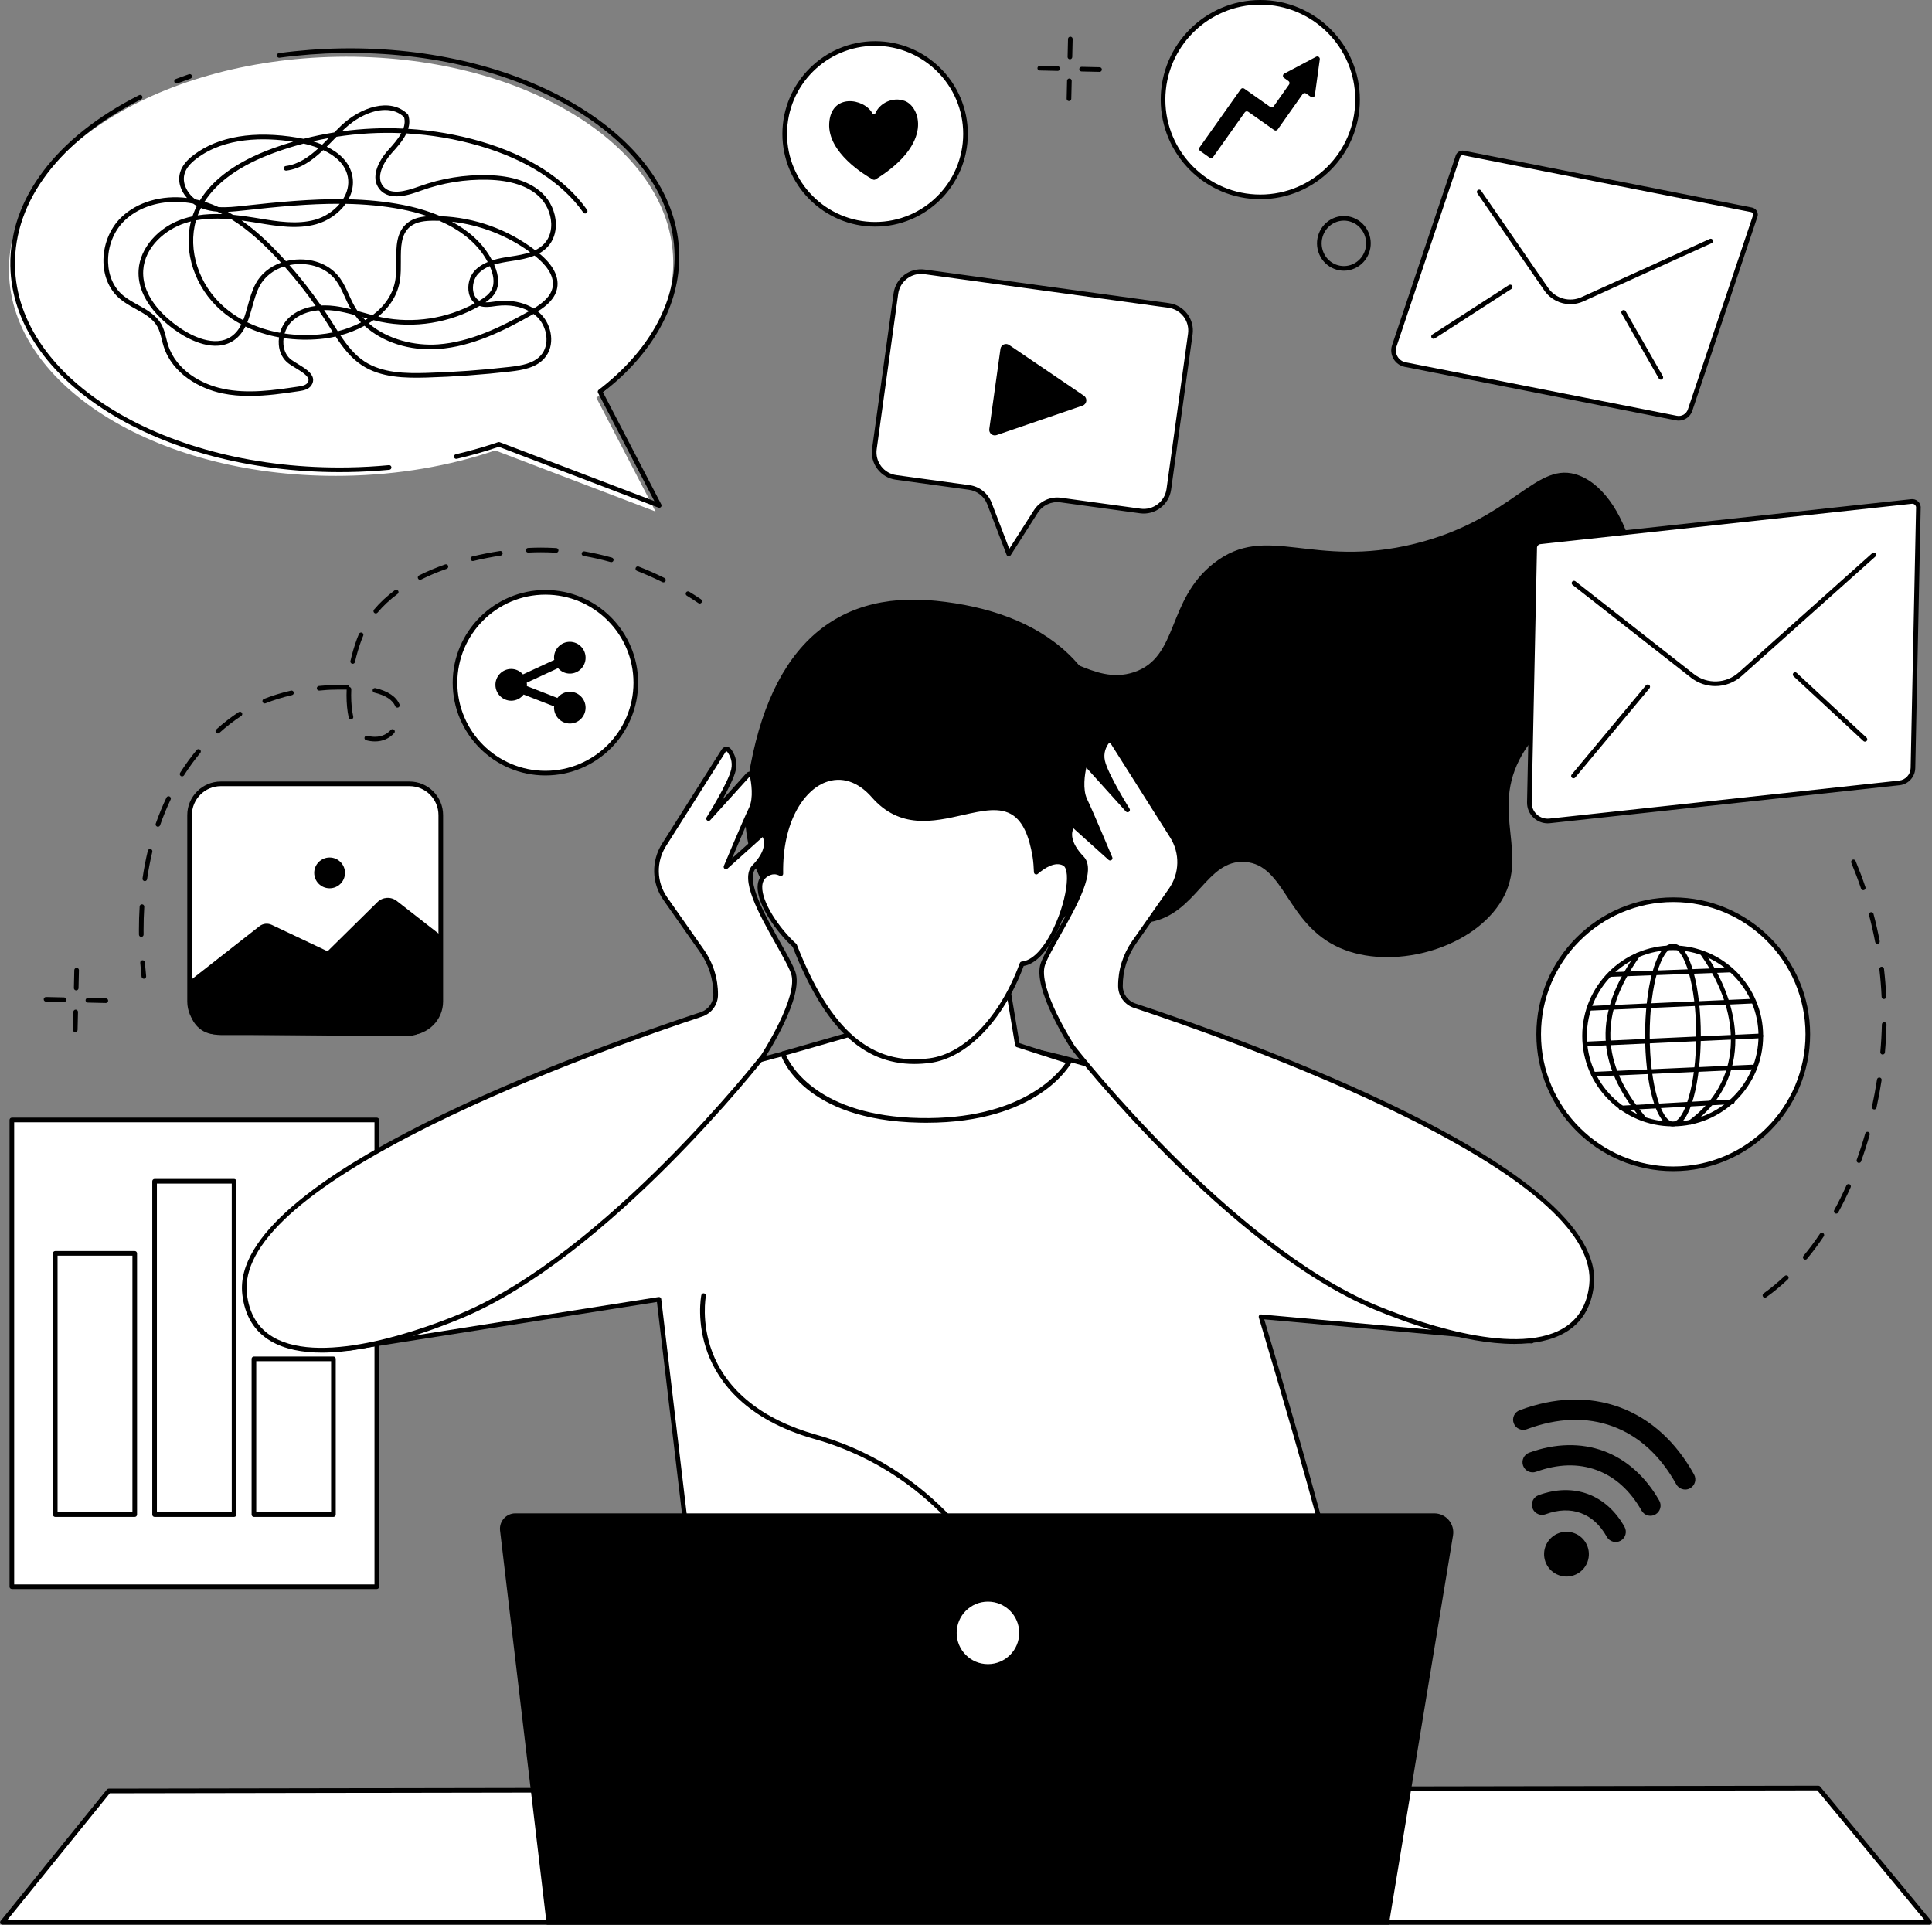
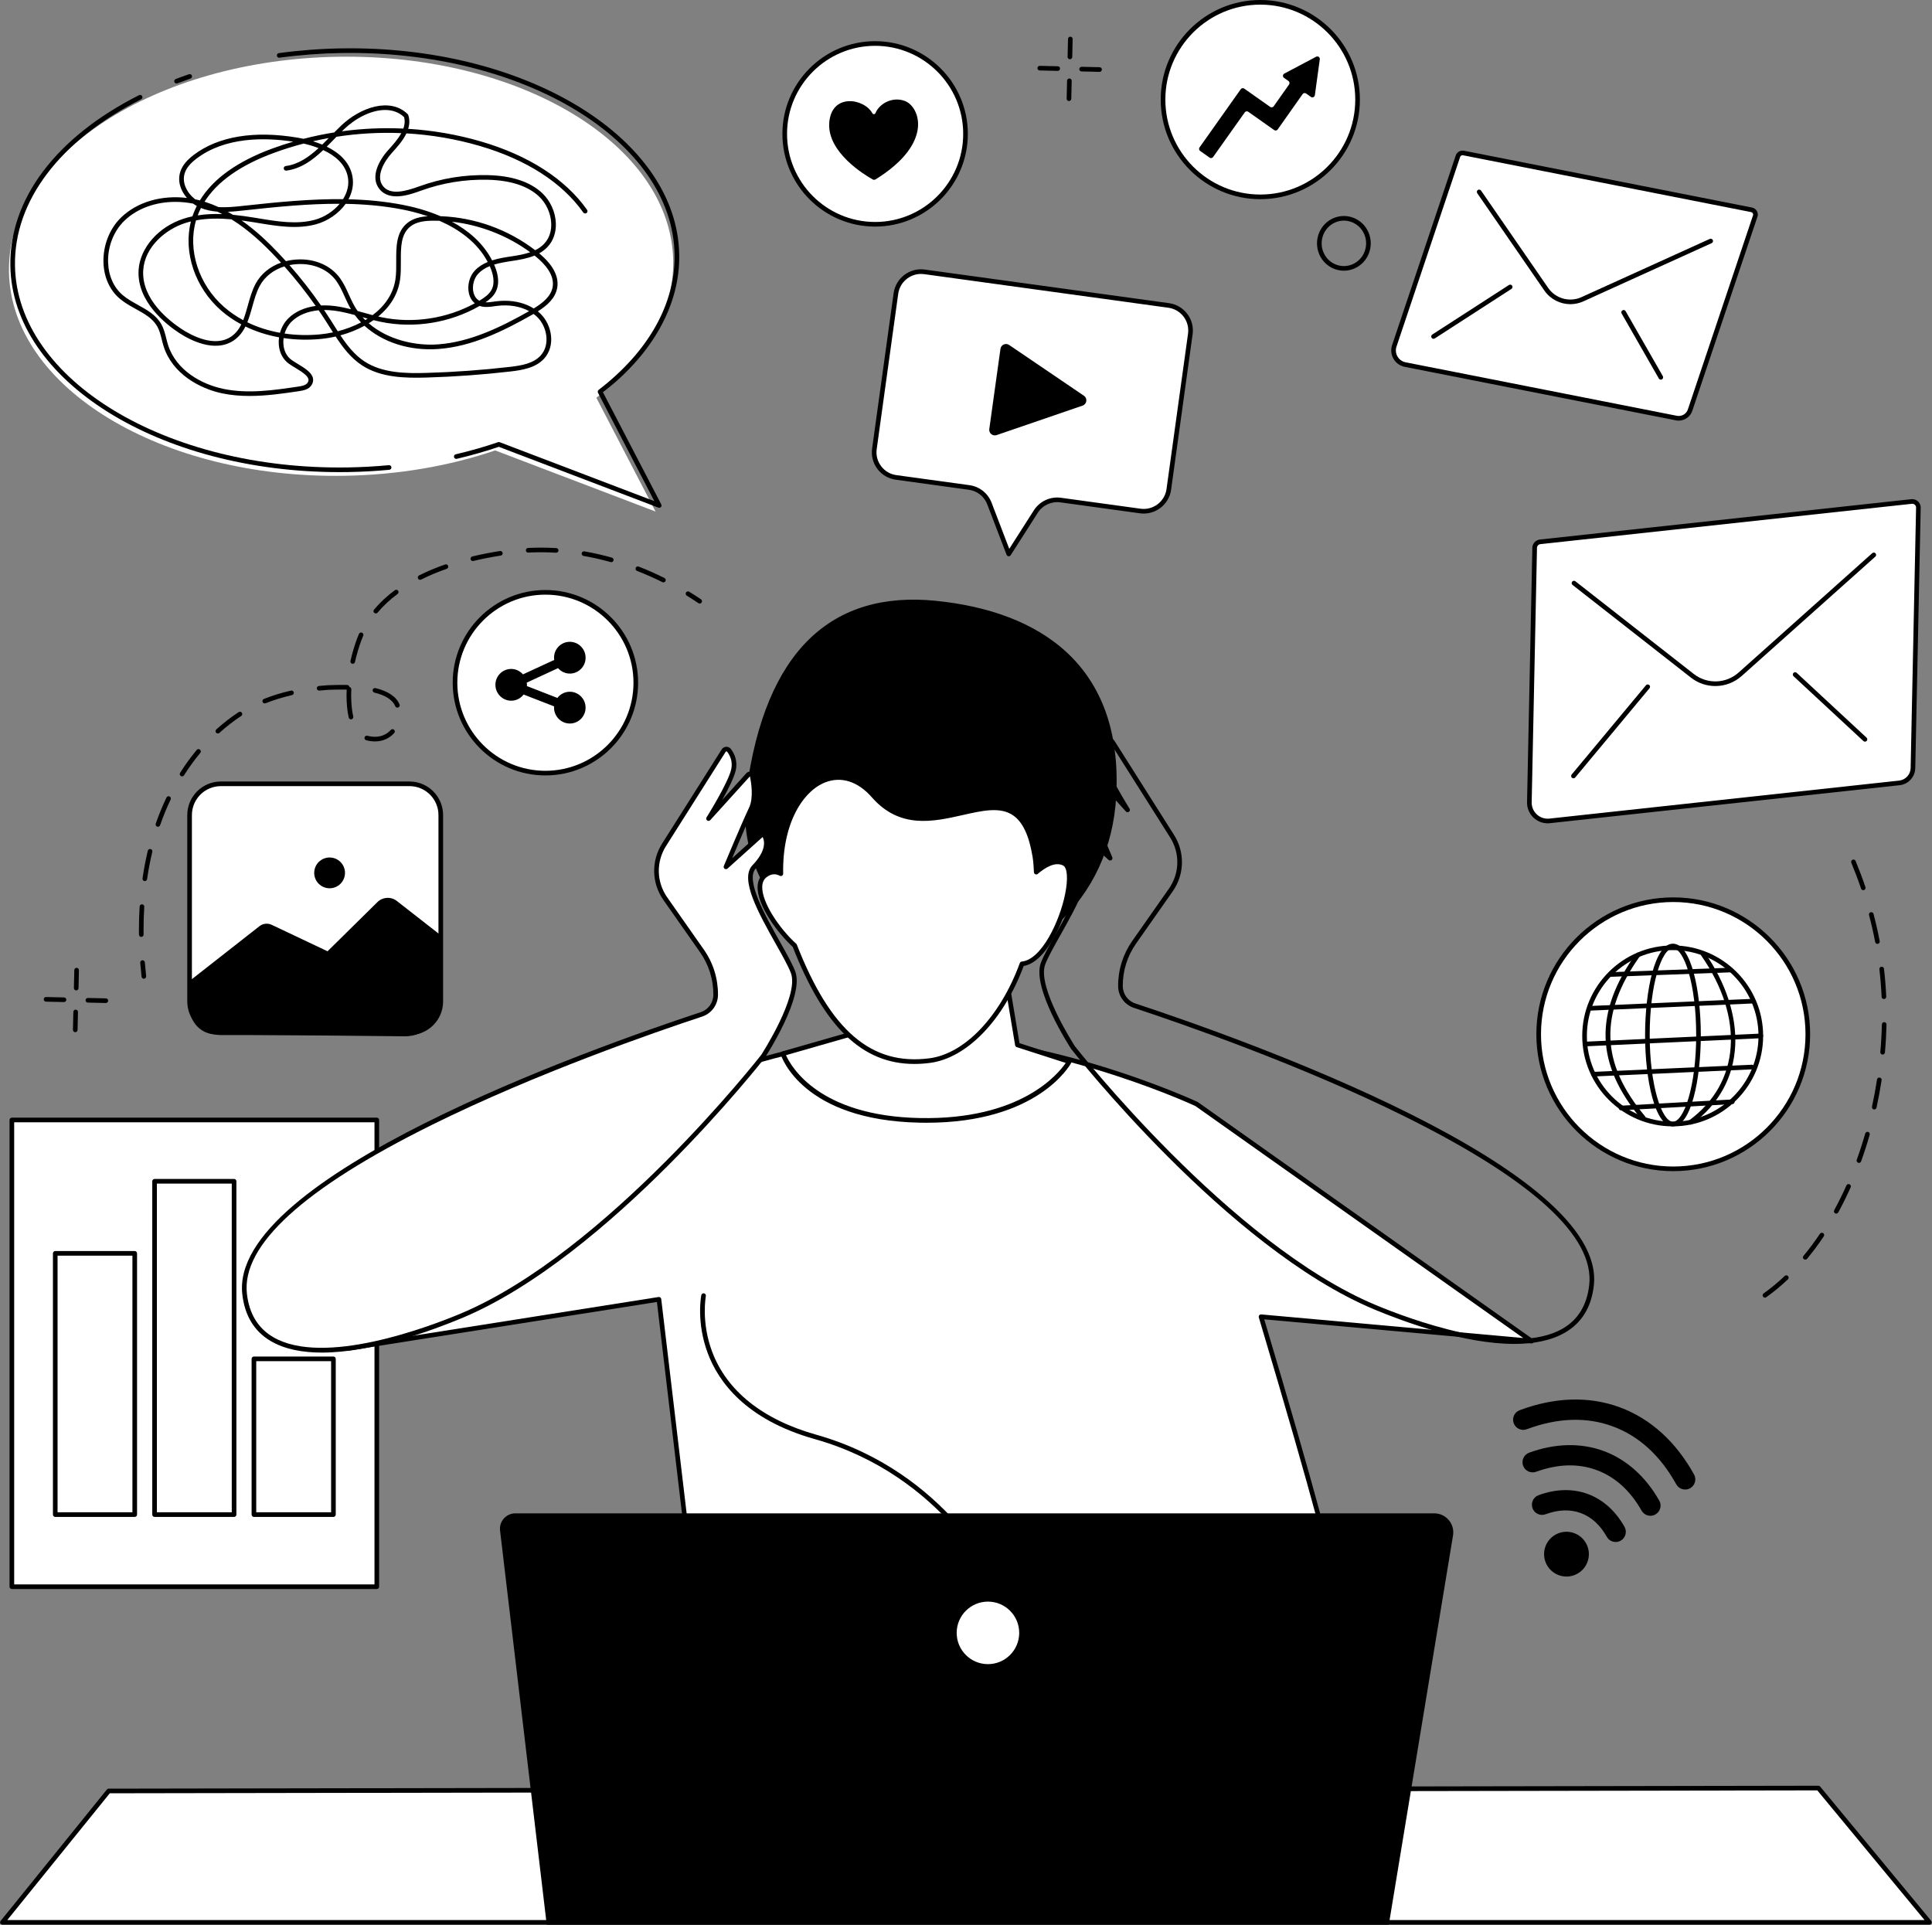
<svg xmlns="http://www.w3.org/2000/svg" height="1830.0" preserveAspectRatio="xMidYMid meet" version="1.0" viewBox="331.6 335.0 1836.9 1830.0" width="1836.9" zoomAndPan="magnify">
  <rect x="331.6" y="335.0" width="1836.9" height="1830.0" fill="#808080" stroke="none" />
  <g>
    <g id="change1_1">
      <path d="M 652.562 388.973 C 826.961 386.055 969.828 472.879 971.668 582.895 C 972.492 632.125 944.93 677.648 898.605 713.195 L 954.859 821.371 L 802.41 763.258 C 759.578 777.859 710.926 786.512 659.234 787.379 C 484.844 790.297 341.977 703.48 340.133 593.453 C 338.289 483.438 478.168 391.891 652.562 388.973" fill="#fff" />
    </g>
    <g id="change2_1">
      <path d="M 499.449 414.402 C 498.566 414.402 497.727 413.859 497.395 412.973 C 496.961 411.844 497.531 410.57 498.664 410.133 C 502.797 408.555 507.035 407.023 511.262 405.57 C 512.41 405.172 513.664 405.789 514.059 406.934 C 514.453 408.09 513.844 409.336 512.695 409.734 C 508.512 411.176 504.32 412.691 500.234 414.246 C 499.98 414.348 499.711 414.402 499.449 414.402" fill="inherit" />
    </g>
    <g id="change2_2">
      <path d="M 654.273 783.891 C 482.812 783.891 343.27 696.992 341.438 587.738 C 340.379 524.375 384.988 465.23 463.832 425.473 C 464.918 424.914 466.238 425.359 466.789 426.441 C 467.336 427.523 466.898 428.848 465.812 429.395 C 388.539 468.375 344.812 526.059 345.844 587.66 C 347.66 696.289 489.73 782.285 662.715 779.422 C 675.625 779.203 688.625 778.48 701.355 777.281 C 702.59 777.141 703.645 778.059 703.754 779.27 C 703.871 780.477 702.98 781.559 701.77 781.676 C 688.926 782.883 675.812 783.609 662.785 783.824 C 659.941 783.863 657.102 783.891 654.273 783.891" fill="inherit" />
    </g>
    <g id="change2_3">
      <path d="M 958.371 817.828 C 958.105 817.828 957.844 817.773 957.586 817.672 L 805.879 759.832 C 793.012 764.199 779.566 768.035 765.898 771.246 C 764.715 771.52 763.527 770.789 763.25 769.609 C 762.973 768.426 763.707 767.23 764.895 766.957 C 778.684 763.719 792.25 759.832 805.211 755.41 C 805.699 755.242 806.227 755.254 806.707 755.438 L 953.75 811.496 L 900.164 708.453 C 899.672 707.504 899.934 706.336 900.777 705.684 C 948.121 669.363 973.762 623.719 972.98 577.176 C 971.164 468.543 829.012 382.52 656.113 385.406 C 636.32 385.746 616.539 387.238 597.316 389.867 C 596.137 390.008 595.004 389.191 594.84 387.98 C 594.676 386.773 595.52 385.668 596.727 385.496 C 616.117 382.859 636.074 381.336 656.039 381.012 C 658.875 380.961 661.73 380.934 664.551 380.934 C 836.023 380.934 975.555 467.844 977.387 577.098 C 978.18 624.59 952.469 671.027 904.922 708.051 L 960.328 814.602 C 960.75 815.406 960.625 816.395 960.02 817.086 C 959.59 817.566 958.984 817.828 958.371 817.828" fill="inherit" />
    </g>
    <g id="change2_4">
      <path d="M 697.801 439.566 C 684.797 439.566 669.988 447.145 658.98 457.609 C 658.215 458.348 657.453 459.086 656.688 459.836 C 676.031 457.203 695.613 456.34 715.109 457.254 C 716.395 453.656 716.797 449.953 715.75 446.305 C 710.77 441.602 704.523 439.566 697.801 439.566 Z M 629.164 469.336 C 632.023 470.199 634.992 471.254 637.965 472.5 C 640.062 470.453 642.129 468.355 644.18 466.258 C 639.148 467.16 634.145 468.176 629.164 469.336 Z M 517.125 524.484 C 518.637 524.801 520.145 525.145 521.656 525.539 C 534.238 504.926 557.379 488.359 590.676 476.164 C 597.172 473.785 603.734 471.621 610.367 469.691 C 582.742 465.492 545.578 465.289 518.578 485.699 C 512.414 490.367 508.812 494.781 507.246 499.598 C 504.277 508.691 509.391 518.445 517.125 524.484 Z M 539.336 531.887 C 547.332 532.418 555.531 531.516 563.121 530.676 C 596.352 527.027 627.586 524.051 657.754 524.371 C 661.766 518 663.719 510.715 662.32 503.301 C 659.953 490.75 649.809 482.75 638.91 477.703 C 628.77 487.289 617.715 495.43 603.844 497.223 C 602.617 497.348 601.531 496.523 601.379 495.324 C 601.223 494.117 602.074 493.012 603.277 492.848 C 615.273 491.297 625.25 484.301 634.473 475.809 C 629.477 473.859 624.523 472.477 620.273 471.508 C 610.785 473.988 601.41 476.914 592.191 480.297 C 560.434 491.93 538.266 507.52 526.062 526.785 C 526.562 526.938 527.059 527.105 527.555 527.27 C 531.594 528.594 535.523 530.145 539.336 531.887 Z M 522.66 532.762 C 521.5 535.051 520.465 537.379 519.562 539.77 C 527.266 538.551 535.102 538.258 542.938 538.551 C 541.395 537.746 539.824 536.973 538.238 536.234 C 532.945 535.828 527.695 534.797 522.66 532.762 Z M 553.098 539.234 C 559.75 539.859 566.367 540.801 572.867 541.855 L 577.809 542.668 C 595.578 545.605 613.957 548.645 631.066 543.941 C 639.941 541.5 648.559 535.953 654.562 528.758 C 625.469 528.617 595.527 531.543 563.602 535.066 C 558.656 535.598 553.461 536.172 548.195 536.375 C 549.855 537.301 551.492 538.258 553.098 539.234 Z M 750.352 540.547 C 782.926 541.727 814.539 553.059 840.438 572.895 C 843.684 571.32 846.594 569.309 849.043 566.691 C 854.855 560.496 855.871 552.879 855.695 547.578 C 855.379 537.938 851.012 528.273 844.016 521.727 C 833.363 511.77 817.035 506.453 795.492 505.918 C 773.723 505.371 752.352 508.867 731.902 516.27 C 721.555 520.02 702.293 527.004 692.426 514.832 C 683.59 503.934 691.039 488.359 700.953 477.395 C 705.074 472.844 710.008 467.387 713.156 461.578 C 692.562 460.727 671.895 461.883 651.52 465.035 C 650.773 465.801 650.027 466.562 649.289 467.324 C 646.973 469.703 644.641 472.105 642.27 474.445 C 653.625 480.027 664.066 488.801 666.648 502.484 C 668.125 510.305 666.523 517.82 662.934 524.473 C 680.355 524.891 697.473 526.48 714.488 529.762 C 724.406 531.668 737.309 534.949 750.352 540.547 Z M 761.266 545.797 C 776.48 553.988 790.777 565.75 799.477 582.574 C 805.672 580.578 812.074 579.621 817.465 578.82 C 823.883 577.855 830.129 576.773 835.695 574.84 C 814.141 558.984 787.961 548.824 761.266 545.797 Z M 797.227 588.039 C 793.098 589.719 789.445 591.957 786.414 595.109 C 782.242 599.445 780.312 606.746 781.719 612.852 C 782.57 616.551 784.531 619.359 787.316 620.926 C 787.555 620.785 787.793 620.645 788.027 620.504 C 792.398 617.848 796.754 614.781 799.031 610.395 C 802.547 603.617 800.266 595.125 797.73 589.199 C 797.566 588.805 797.398 588.422 797.227 588.039 Z M 811.602 620.965 C 821.883 620.965 831.465 623.531 839.055 628.289 C 847.898 622.91 855.605 616.59 857.074 607.688 C 858.973 596.18 849.297 585.637 840.844 578.809 C 840.508 578.543 840.168 578.273 839.828 577.996 C 833.27 580.691 825.801 582.027 818.113 583.172 C 812.121 584.059 806.473 585.027 801.395 586.578 C 801.523 586.871 801.652 587.164 801.781 587.469 C 805.949 597.223 806.352 605.855 802.938 612.43 C 800.707 616.73 797.074 619.844 793.176 622.449 C 795.734 622.578 798.414 622.184 801.203 621.789 C 802.031 621.676 802.859 621.562 803.68 621.461 C 806.348 621.129 809 620.965 811.602 620.965 Z M 640.332 625.352 C 643.52 625.352 646.805 625.566 650.156 626.012 C 655.27 626.672 660.32 627.766 665.293 629.023 C 665.133 628.758 664.98 628.492 664.824 628.223 C 662.77 624.625 661.043 620.824 659.375 617.148 C 656.961 611.82 654.68 606.797 651.453 602.258 C 643.574 591.168 629.512 585.152 613.801 586.145 C 611.395 586.297 609.055 586.605 606.781 587.062 C 617.512 599.258 627.551 612.086 636.797 625.438 C 637.961 625.375 639.141 625.352 640.332 625.352 Z M 671.605 630.703 C 673.227 631.148 674.844 631.605 676.449 632.051 C 679.539 632.93 682.684 633.809 685.848 634.633 C 697.219 626.102 705.535 614.656 707.602 600.363 C 708.367 595.047 708.344 589.172 708.316 583.477 C 708.262 569.703 708.203 555.449 719.113 546.852 C 724.68 542.453 731.633 541.043 738.301 540.609 C 729.262 537.492 720.684 535.434 713.652 534.086 C 696.066 530.691 678.324 529.141 660.215 528.82 C 653.586 538.129 643.051 545.211 632.238 548.188 C 614.191 553.148 595.332 550.031 577.094 547.02 L 572.16 546.203 C 568.566 545.617 564.938 545.074 561.289 544.602 C 575.504 554.547 587.305 566.117 596.215 575.504 C 598.656 578.07 601.062 580.68 603.438 583.309 C 606.664 582.496 610.035 581.977 613.52 581.746 C 630.734 580.629 646.273 587.367 655.047 599.715 C 658.516 604.586 660.992 610.051 663.387 615.328 C 665.016 618.914 666.691 622.617 668.648 626.035 C 669.574 627.652 670.559 629.203 671.605 630.703 Z M 691.227 635.969 C 692.328 636.223 693.434 636.465 694.539 636.691 C 724.398 642.836 756.336 637.977 783.07 623.355 C 780.305 621.117 778.352 617.859 777.426 613.844 C 775.68 606.238 778.012 597.488 783.238 592.059 C 786.672 588.484 790.855 585.957 795.305 584.098 C 785.195 564.934 767.266 552.703 749.402 544.918 C 747.402 544.855 745.398 544.832 743.395 544.844 C 736.078 544.906 727.797 545.605 721.84 550.297 C 712.613 557.586 712.668 570.148 712.723 583.461 C 712.746 589.312 712.773 595.352 711.957 600.984 C 709.887 615.355 702.051 627.027 691.227 635.969 Z M 676.27 636.578 C 677.105 637.52 677.973 638.422 678.859 639.312 C 679.617 638.855 680.363 638.398 681.102 637.926 C 679.477 637.48 677.867 637.035 676.27 636.578 Z M 517.973 544.512 C 509.801 572.449 520.414 605.73 544.754 626.953 C 550.207 631.723 556.273 635.879 562.828 639.414 C 564.551 635.066 565.867 630.336 567.219 625.504 C 569.176 618.484 571.199 611.211 574.617 604.812 C 579.598 595.504 588.184 588.484 598.773 584.723 C 596.879 582.637 594.957 580.578 593.02 578.543 C 582.82 567.797 568.758 554.113 551.668 543.52 C 540.355 542.516 528.973 542.492 517.973 544.512 Z M 639.742 629.75 C 641.832 632.852 643.875 635.969 645.875 639.121 C 646.867 640.672 647.848 642.238 648.832 643.812 C 650.117 645.863 651.41 647.922 652.727 649.969 C 660.379 648.012 667.926 645.188 674.863 641.551 C 672.727 639.324 670.746 637 668.941 634.543 C 662.574 632.816 656.086 631.227 649.586 630.375 C 646.211 629.93 642.949 629.75 639.742 629.75 Z M 566.758 641.422 C 576.289 646.066 586.758 649.422 597.82 651.418 C 599.297 646.168 602.043 641.309 605.781 637.633 C 612.195 631.301 621.227 627.297 631.75 625.898 C 622.566 612.812 612.613 600.234 601.988 588.297 C 591.625 591.523 583.223 598.062 578.504 606.898 C 575.312 612.863 573.355 619.895 571.461 626.688 C 570.07 631.656 568.668 636.707 566.758 641.422 Z M 602.188 652.133 C 612.938 653.695 624.203 654 635.68 652.934 C 639.797 652.551 643.988 651.914 648.18 651.023 C 647.145 649.398 646.121 647.77 645.102 646.152 C 644.121 644.59 643.145 643.027 642.16 641.488 C 639.703 637.621 637.18 633.793 634.594 630.004 C 624.047 630.984 615.055 634.672 608.875 640.762 C 605.781 643.812 603.484 647.793 602.188 652.133 Z M 513.125 545.543 C 511.238 546 509.371 546.523 507.512 547.133 C 489.355 552.98 469.176 569.5 467.777 591.945 C 466.043 619.754 492.852 640.383 504.457 647.961 C 513.262 653.695 535.469 665.891 551.465 654.965 C 555.77 652.027 558.75 648.051 561.039 643.445 C 554.082 639.719 547.645 635.32 541.855 630.273 C 516.902 608.5 505.688 574.613 513.125 545.543 Z M 682.191 642.402 C 700.301 658.094 726.406 663.996 748.062 662.43 C 778.852 660.207 807.883 645.965 834.691 630.832 C 826.293 626.254 815.512 624.41 804.227 625.832 C 803.426 625.922 802.625 626.035 801.82 626.152 C 797.133 626.812 792.289 627.5 787.605 625.871 C 759.488 642.035 725.438 647.555 693.648 641.004 C 691.332 640.52 689.02 639.988 686.723 639.402 C 685.254 640.445 683.738 641.449 682.191 642.402 Z M 655.258 653.848 C 661.633 663.422 668.719 672.453 678.117 678.633 C 695.113 689.809 717.504 690.141 737.168 689.555 C 763.52 688.793 790.168 686.859 816.375 683.832 C 827.398 682.562 838.746 680.668 845.695 672.973 C 854.98 662.699 851.582 645.645 842.723 636.77 C 841.547 635.602 840.27 634.508 838.898 633.488 C 838.414 633.77 837.926 634.047 837.438 634.328 C 810.02 649.844 780.258 664.516 748.383 666.816 C 720.973 668.828 695.359 660.422 678.152 644.742 C 670.988 648.648 663.188 651.688 655.258 653.848 Z M 498.305 526.938 C 479.547 526.938 462.055 533.133 449.926 544.816 C 439.691 554.672 433.879 569.539 434.379 584.57 C 434.801 597.375 439.797 608.449 448.449 615.75 C 452.66 619.297 457.781 622.133 462.734 624.879 C 471.227 629.586 480.012 634.457 484.938 643.191 C 487.34 647.438 488.516 652.117 489.648 656.645 C 490.184 658.793 490.738 661.008 491.414 663.105 C 499.211 687.379 523.656 700.516 543.934 704.727 C 567.527 709.621 591.836 706.023 615.34 702.539 C 618.855 702.016 622.426 701.316 624.031 698.891 C 624.832 697.68 625.094 696.602 624.848 695.492 C 624.031 691.832 617.895 688.094 612.477 684.785 C 610.277 683.449 608.203 682.191 606.359 680.883 C 600.742 676.902 597.305 670.492 596.68 662.812 C 596.488 660.461 596.574 658.07 596.91 655.73 C 585.543 653.668 574.781 650.211 564.953 645.441 C 562.379 650.605 558.953 655.184 553.949 658.602 C 535.766 671.039 511.598 657.879 502.051 651.637 C 489.797 643.637 461.508 621.789 463.379 591.664 C 464.688 570.672 482.281 550.629 506.16 542.938 C 508.934 542.047 511.734 541.297 514.555 540.699 C 514.793 539.984 515.043 539.273 515.305 538.574 C 516.289 535.941 517.418 533.359 518.699 530.832 C 517.512 530.156 516.352 529.418 515.234 528.594 C 509.551 527.484 503.871 526.938 498.305 526.938 Z M 568.852 711.477 C 560.195 711.477 551.531 710.805 543.039 709.035 C 521.551 704.574 495.598 690.52 487.219 664.453 C 486.504 662.215 485.934 659.926 485.375 657.715 C 484.266 653.273 483.215 649.078 481.105 645.352 C 476.785 637.711 468.922 633.348 460.602 628.734 C 455.461 625.883 450.148 622.934 445.609 619.105 C 435.996 611.008 430.441 598.785 429.977 584.723 C 429.438 568.457 435.754 552.359 446.875 541.652 C 462.188 526.887 485.43 520.312 509.352 523.215 C 503.344 516.348 500.121 507.242 503.059 498.227 C 504.918 492.516 509.008 487.418 515.922 482.191 C 539.184 464.605 573.289 458.969 614.539 465.887 C 616.184 466.168 618.098 466.523 620.191 466.98 C 629.828 464.5 639.574 462.48 649.395 460.914 C 651.555 458.715 653.75 456.516 655.945 454.43 C 674.297 436.984 702.715 427.242 719.238 443.547 C 719.488 443.801 719.676 444.105 719.785 444.434 C 721.238 448.926 720.992 453.312 719.703 457.496 C 743.043 458.934 766.23 462.914 788.715 469.461 C 834.148 482.699 869.098 505.195 889.773 534.52 C 890.477 535.508 890.238 536.895 889.242 537.594 C 888.254 538.293 886.879 538.055 886.176 537.062 C 866.078 508.562 831.949 486.641 787.484 473.695 C 764.852 467.098 741.5 463.141 718.008 461.82 C 714.684 468.789 708.961 475.121 704.219 480.359 C 695.926 489.516 688.758 503.324 695.844 512.062 C 702.785 520.605 716.555 517.148 730.398 512.125 C 751.371 504.531 773.312 500.973 795.602 501.52 C 818.254 502.078 835.555 507.801 847.02 518.508 C 854.855 525.832 859.742 536.641 860.098 547.426 C 860.383 556.109 857.598 564.02 852.254 569.715 C 849.883 572.234 847.184 574.258 844.238 575.898 C 857.23 586.578 863.168 597.809 861.418 608.414 C 859.77 618.406 852.023 625.324 842.941 631.059 C 843.961 631.875 844.926 632.75 845.84 633.668 C 856.312 644.156 860.066 663.641 848.965 675.922 C 840.984 684.762 828.223 686.898 816.883 688.207 C 790.555 691.246 763.773 693.191 737.293 693.969 C 716.965 694.551 693.766 694.195 675.695 682.309 C 665.191 675.402 657.574 665.418 650.723 654.965 C 645.82 656.086 640.898 656.875 636.082 657.32 C 624.156 658.426 612.438 658.109 601.25 656.441 C 600.973 658.438 600.91 660.461 601.07 662.457 C 601.586 668.816 604.367 674.078 608.906 677.285 C 610.625 678.504 612.637 679.727 614.766 681.023 C 621.234 684.965 627.926 689.047 629.148 694.539 C 629.656 696.828 629.168 699.105 627.699 701.332 C 625.098 705.258 620.289 706.266 615.984 706.898 C 601.148 709.102 585.023 711.477 568.852 711.477" fill="inherit" />
    </g>
    <g id="change1_2">
      <path d="M 720.953 1316.922 L 541.582 1316.922 C 525.164 1316.922 511.855 1303.609 511.855 1287.191 L 511.855 1109.98 C 511.855 1093.559 525.164 1080.25 541.582 1080.25 L 720.953 1080.25 C 737.371 1080.25 750.68 1093.559 750.68 1109.98 L 750.68 1287.191 C 750.68 1303.609 737.371 1316.922 720.953 1316.922" fill="#fff" />
    </g>
    <g id="change2_5">
      <path d="M 511.508 1267.961 L 578.285 1215.621 C 581.605 1213.02 586.117 1212.52 589.93 1214.32 L 643.023 1239.469 L 690.465 1192.691 C 695.473 1187.762 703.367 1187.309 708.898 1191.648 L 751.043 1224.539 L 750.91 1286.262 C 750.902 1305.199 735.449 1320.5 716.512 1320.309 L 536.855 1318.539 C 523.379 1318.41 512.43 1307.609 512.117 1294.129 L 511.508 1267.961" fill="inherit" />
    </g>
    <g id="change2_6">
      <path d="M 659.609 1164.941 C 659.609 1173.02 653.059 1179.57 644.977 1179.57 C 636.895 1179.57 630.344 1173.02 630.344 1164.941 C 630.344 1156.852 636.895 1150.301 644.977 1150.301 C 653.059 1150.301 659.609 1156.852 659.609 1164.941" fill="inherit" />
    </g>
    <g id="change2_7">
      <path d="M 541.582 1082.449 C 526.406 1082.449 514.059 1094.801 514.059 1109.98 L 514.059 1287.199 C 514.059 1302.371 526.406 1314.719 541.582 1314.719 L 720.953 1314.719 C 736.133 1314.719 748.48 1302.371 748.48 1287.199 L 748.48 1109.98 C 748.48 1094.801 736.133 1082.449 720.953 1082.449 Z M 720.953 1319.121 L 541.582 1319.121 C 523.977 1319.121 509.652 1304.801 509.652 1287.199 L 509.652 1109.98 C 509.652 1092.371 523.977 1078.051 541.582 1078.051 L 720.953 1078.051 C 738.562 1078.051 752.883 1092.371 752.883 1109.98 L 752.883 1287.199 C 752.883 1304.801 738.562 1319.121 720.953 1319.121" fill="inherit" />
    </g>
    <g id="change1_3">
      <path d="M 1622.352 429.684 C 1622.352 480.77 1580.953 522.168 1529.867 522.168 C 1478.797 522.168 1437.387 480.77 1437.387 429.684 C 1437.387 378.613 1478.797 337.203 1529.867 337.203 C 1580.953 337.203 1622.352 378.613 1622.352 429.684" fill="#fff" />
    </g>
    <g id="change2_8">
      <path d="M 1529.871 339.41 C 1480.09 339.41 1439.59 379.91 1439.59 429.691 C 1439.59 479.473 1480.09 519.969 1529.871 519.969 C 1579.652 519.969 1620.148 479.473 1620.148 429.691 C 1620.148 379.91 1579.652 339.41 1529.871 339.41 Z M 1529.871 524.379 C 1477.656 524.379 1435.18 481.902 1435.18 429.691 C 1435.18 377.477 1477.656 335 1529.871 335 C 1582.082 335 1624.547 377.477 1624.547 429.691 C 1624.547 481.902 1582.082 524.379 1529.871 524.379" fill="inherit" />
    </g>
    <g id="change2_9">
      <path d="M 1582.957 388.934 L 1552.664 404.973 C 1551.098 405.801 1550.953 408.004 1552.406 409.027 L 1556.641 412.02 C 1557.719 412.785 1557.977 414.277 1557.211 415.34 L 1542.582 436.082 C 1541.82 437.156 1540.344 437.418 1539.266 436.652 L 1514.582 419.238 C 1513.508 418.488 1512.02 418.746 1511.281 419.82 L 1472.074 475.188 C 1471.32 476.262 1471.578 477.75 1472.656 478.504 L 1481.672 484.879 C 1482.75 485.629 1484.238 485.371 1484.992 484.297 L 1515.09 441.848 C 1515.84 440.773 1517.316 440.516 1518.406 441.266 L 1543.062 458.668 C 1544.137 459.43 1545.629 459.172 1546.379 458.098 L 1570.105 424.473 C 1570.867 423.398 1572.359 423.152 1573.422 423.902 L 1577.996 427.141 C 1579.461 428.18 1581.492 427.297 1581.738 425.523 L 1586.43 391.367 C 1586.688 389.438 1584.668 388.023 1582.957 388.934" fill="inherit" />
    </g>
    <g id="change1_4">
      <path d="M 689.859 1843.641 L 342.871 1843.641 L 342.871 1399.871 L 689.859 1399.871 L 689.859 1843.641" fill="#fff" />
    </g>
    <g id="change2_10">
      <path d="M 345.074 1841.441 L 687.656 1841.441 L 687.656 1402.07 L 345.074 1402.07 Z M 689.855 1845.84 L 342.871 1845.84 C 341.656 1845.84 340.672 1844.852 340.672 1843.641 L 340.672 1399.871 C 340.672 1398.648 341.656 1397.672 342.871 1397.672 L 689.855 1397.672 C 691.074 1397.672 692.059 1398.648 692.059 1399.871 L 692.059 1843.641 C 692.059 1844.852 691.074 1845.84 689.855 1845.84" fill="inherit" />
    </g>
    <g id="change2_11">
      <path d="M 386.324 1772.871 L 457.504 1772.871 L 457.504 1528.891 L 386.324 1528.891 Z M 459.707 1777.281 L 384.121 1777.281 C 382.902 1777.281 381.922 1776.289 381.922 1775.078 L 381.922 1526.691 C 381.922 1525.469 382.902 1524.488 384.121 1524.488 L 459.707 1524.488 C 460.926 1524.488 461.906 1525.469 461.906 1526.691 L 461.906 1775.078 C 461.906 1776.289 460.926 1777.281 459.707 1777.281" fill="inherit" />
    </g>
    <g id="change2_12">
      <path d="M 480.773 1772.871 L 551.953 1772.871 L 551.953 1460.352 L 480.773 1460.352 Z M 554.156 1777.281 L 478.574 1777.281 C 477.355 1777.281 476.371 1776.289 476.371 1775.078 L 476.371 1458.148 C 476.371 1456.93 477.355 1455.941 478.574 1455.941 L 554.156 1455.941 C 555.375 1455.941 556.359 1456.93 556.359 1458.148 L 556.359 1775.078 C 556.359 1776.289 555.375 1777.281 554.156 1777.281" fill="inherit" />
    </g>
    <g id="change2_13">
      <path d="M 575.227 1772.871 L 646.406 1772.871 L 646.406 1629.199 L 575.227 1629.199 Z M 648.609 1777.281 L 573.023 1777.281 C 571.809 1777.281 570.82 1776.289 570.82 1775.078 L 570.82 1627 C 570.82 1625.781 571.809 1624.789 573.023 1624.789 L 648.609 1624.789 C 649.824 1624.789 650.812 1625.781 650.812 1627 L 650.812 1775.078 C 650.812 1776.289 649.824 1777.281 648.609 1777.281" fill="inherit" />
    </g>
    <g id="change1_5">
      <path d="M 764.215 984.129 C 764.215 936.672 802.695 898.191 850.16 898.191 C 897.625 898.191 936.105 936.672 936.105 984.129 C 936.105 1031.602 897.625 1070.078 850.16 1070.078 C 802.695 1070.078 764.215 1031.602 764.215 984.129" fill="#fff" />
    </g>
    <g id="change2_14">
      <path d="M 850.16 900.391 C 803.984 900.391 766.418 937.961 766.418 984.129 C 766.418 1030.309 803.984 1067.871 850.16 1067.871 C 896.336 1067.871 933.902 1030.309 933.902 984.129 C 933.902 937.961 896.336 900.391 850.16 900.391 Z M 850.16 1072.281 C 801.555 1072.281 762.016 1032.738 762.016 984.129 C 762.016 935.531 801.555 895.98 850.16 895.98 C 898.766 895.98 938.309 935.531 938.309 984.129 C 938.309 1032.738 898.766 1072.281 850.16 1072.281" fill="inherit" />
    </g>
    <g id="change2_15">
      <path d="M 873.359 992.711 C 868.539 992.699 864.289 995.031 861.543 998.59 L 832.52 987.301 C 832.551 986.922 832.637 986.551 832.637 986.16 C 832.637 985.43 832.523 984.738 832.426 984.039 L 862.168 970.27 C 864.918 973.41 868.895 975.441 873.363 975.441 C 881.633 975.461 888.367 968.691 888.367 960.371 C 888.367 952.039 881.641 945.25 873.367 945.23 C 865.094 945.219 858.359 951.98 858.359 960.309 C 858.359 961.039 858.477 961.73 858.574 962.43 L 828.828 976.199 C 826.078 973.059 822.105 971.031 817.637 971.02 C 809.363 971.012 802.633 977.781 802.629 986.102 C 802.629 994.43 809.359 1001.219 817.633 1001.238 C 822.449 1001.25 826.699 998.91 829.445 995.352 L 858.469 1006.648 C 858.441 1007.031 858.355 1007.398 858.355 1007.789 C 858.355 1016.121 865.086 1022.91 873.355 1022.922 C 881.629 1022.941 888.359 1016.172 888.359 1007.84 C 888.363 999.512 881.633 992.719 873.359 992.711" fill="inherit" />
    </g>
    <g id="change1_6">
      <path d="M 1077.703 462.305 C 1077.703 414.828 1116.172 376.355 1163.641 376.355 C 1211.113 376.355 1249.582 414.828 1249.582 462.305 C 1249.582 509.766 1211.113 548.238 1163.641 548.238 C 1116.172 548.238 1077.703 509.766 1077.703 462.305" fill="#fff" />
    </g>
    <g id="change2_16">
      <path d="M 1163.641 378.562 C 1117.461 378.562 1079.902 416.125 1079.902 462.305 C 1079.902 508.473 1117.461 546.047 1163.641 546.047 C 1209.82 546.047 1247.383 508.473 1247.383 462.305 C 1247.383 416.125 1209.82 378.562 1163.641 378.562 Z M 1163.641 550.441 C 1115.043 550.441 1075.492 510.898 1075.492 462.305 C 1075.492 413.699 1115.043 374.152 1163.641 374.152 C 1212.242 374.152 1251.793 413.699 1251.793 462.305 C 1251.793 510.898 1212.242 550.441 1163.641 550.441" fill="inherit" />
    </g>
    <g id="change2_17">
      <path d="M 1164.121 505.527 C 1163.273 506.062 1162.203 506.086 1161.32 505.59 C 1153.754 501.359 1118.613 480.199 1119.992 452.5 C 1121.441 423.234 1153.203 428.305 1161.043 442.715 C 1161.344 443.262 1161.922 443.582 1162.543 443.555 C 1163.172 443.516 1163.711 443.133 1163.953 442.562 C 1167.801 433.312 1180.223 426.609 1191.922 431.004 C 1205.883 436.242 1220.062 470.859 1164.121 505.527" fill="inherit" />
    </g>
    <g id="change1_7">
      <path d="M 1415.707 820.871 L 1340.051 810.453 C 1330.723 809.176 1321.508 813.438 1316.438 821.375 L 1290.691 861.695 L 1272.312 813.73 C 1269.164 805.523 1261.809 799.695 1253.109 798.488 L 1183.531 788.922 C 1170.355 787.109 1161.145 774.945 1162.965 761.762 L 1183.414 614.059 C 1185.242 600.875 1197.406 591.66 1210.59 593.477 L 1442.762 625.426 C 1455.945 627.242 1465.16 639.395 1463.332 652.574 L 1442.891 800.277 C 1441.055 813.461 1428.891 822.676 1415.707 820.871" fill="#fff" />
    </g>
    <g id="change2_18">
      <path d="M 1207.293 595.453 C 1196.535 595.453 1187.109 603.41 1185.598 614.371 L 1165.145 762.07 C 1164.344 767.859 1165.852 773.617 1169.383 778.281 C 1172.902 782.934 1178.047 785.949 1183.84 786.746 L 1253.41 796.309 C 1262.902 797.621 1270.934 803.988 1274.367 812.945 L 1291.176 856.832 L 1314.586 820.188 C 1320.098 811.559 1330.199 806.871 1340.352 808.277 L 1416.008 818.688 C 1427.996 820.328 1439.039 811.934 1440.703 799.98 L 1461.148 652.281 C 1461.957 646.488 1460.445 640.734 1456.93 636.07 C 1453.387 631.414 1448.254 628.402 1442.465 627.605 L 1210.297 595.664 C 1209.285 595.523 1208.277 595.453 1207.293 595.453 Z M 1290.695 863.898 C 1290.625 863.898 1290.543 863.898 1290.473 863.887 C 1289.641 863.805 1288.938 863.266 1288.633 862.492 L 1270.254 814.516 C 1267.395 807.07 1260.711 801.762 1252.812 800.684 L 1183.23 791.105 C 1176.277 790.145 1170.102 786.535 1165.863 780.941 C 1161.621 775.34 1159.82 768.422 1160.781 761.461 L 1181.234 613.762 C 1183.219 599.402 1196.512 589.297 1210.895 591.301 L 1443.062 623.246 C 1450.023 624.207 1456.191 627.816 1460.434 633.406 C 1464.676 639.012 1466.469 645.926 1465.508 652.879 L 1445.066 800.59 C 1443.074 814.949 1429.77 825.039 1415.41 823.047 L 1339.754 812.641 C 1331.324 811.477 1322.887 815.371 1318.289 822.566 L 1292.551 862.879 C 1292.141 863.523 1291.445 863.898 1290.695 863.898" fill="inherit" />
    </g>
    <g id="change2_19">
      <path d="M 1272.191 742.945 L 1282.82 666.656 C 1283.363 662.766 1287.809 660.789 1291.07 663 L 1362.156 711.262 C 1365.777 713.711 1365.02 719.238 1360.891 720.66 L 1279.164 748.688 C 1275.43 749.973 1271.652 746.859 1272.191 742.945" fill="inherit" />
    </g>
    <g id="change1_8">
      <path d="M 2166.09 2162.801 L 333.91 2162.801 L 434.934 2037.848 L 2060.469 2035.07 L 2166.09 2162.801" fill="#fff" />
    </g>
    <g id="change2_20">
      <path d="M 338.523 2160.59 L 2161.414 2160.59 L 2059.445 2037.281 L 435.988 2040.051 Z M 2166.082 2165 L 333.91 2165 C 333.062 2165 332.289 2164.512 331.926 2163.742 C 331.559 2162.98 331.664 2162.07 332.199 2161.41 L 433.223 2036.461 C 433.641 2035.949 434.27 2035.652 434.93 2035.652 L 2060.469 2032.871 C 2061.133 2032.871 2061.746 2033.16 2062.172 2033.672 L 2167.785 2161.391 C 2168.332 2162.051 2168.438 2162.961 2168.078 2163.73 C 2167.719 2164.512 2166.934 2165 2166.082 2165" fill="inherit" />
    </g>
    <g id="change2_21">
      <path d="M 1242.531 1859.93 C 1242.531 1859.93 1478.82 1919.789 1600.738 1845.398 C 1600.738 1845.398 1552.621 1794.32 1471.48 1788.77 C 1390.352 1783.219 1242.531 1859.93 1242.531 1859.93" fill="inherit" />
    </g>
    <g id="change1_9">
      <path d="M 1609.172 2154.621 C 1609.172 2154.621 1618.781 2049.012 1571.441 1971.391 C 1524.109 1893.762 1421.469 1809.871 1421.469 1809.871 L 1122.5 1821.75 C 1122.5 1821.75 1151.699 1883.012 1093.461 1941.512 C 1007.73 2027.609 948.887 2154.621 948.887 2154.621 L 1609.172 2154.621" fill="#fff" />
    </g>
    <g id="change1_10">
      <path d="M 1469.262 1384.699 C 1469.262 1384.699 1603.289 1818.77 1600.738 1845.398 C 1600.738 1845.398 1480.371 1802.309 1370.898 1859.93 C 1261.43 1917.539 1092.488 1909.988 991.352 1851.051 L 936.891 1391.359 C 936.891 1391.359 1038.031 1329.199 1178.07 1321.43 C 1318.109 1313.66 1469.262 1384.699 1469.262 1384.699" fill="#fff" />
    </g>
    <g id="change1_11">
      <path d="M 1787.785 1610.125 L 1478.98 1582.305 L 1469.25 1384.707 L 1787.785 1610.125" fill="#fff" />
    </g>
    <g id="change1_12">
      <path d="M 971.199 1410.23 C 969.121 1413.559 980.344 1566.871 980.344 1566.871 L 662.051 1617.078 L 971.199 1410.23" fill="#fff" />
    </g>
    <g id="change2_22">
      <path d="M 1279.43 1844.449 C 1278.578 1844.449 1277.781 1843.961 1277.422 1843.141 C 1276.949 1842.09 1229.422 1738.012 1106.191 1703.27 C 1040.352 1684.711 1014.531 1648.551 1004.461 1621.48 C 993.523 1592.102 998.191 1567.48 998.395 1566.441 C 998.629 1565.25 999.785 1564.449 1000.98 1564.711 C 1002.172 1564.941 1002.949 1566.102 1002.719 1567.289 C 1002.672 1567.531 998.086 1591.898 1008.66 1620.148 C 1022.641 1657.488 1056.781 1684.762 1107.391 1699.031 C 1232.672 1734.352 1280.969 1840.289 1281.441 1841.352 C 1281.93 1842.461 1281.43 1843.762 1280.32 1844.262 C 1280.031 1844.391 1279.73 1844.449 1279.43 1844.449" fill="inherit" />
    </g>
    <g id="change2_23">
      <path d="M 993.41 1849.699 C 1096.641 1909.277 1265.23 1913.051 1369.875 1857.98 C 1469.348 1805.629 1579.012 1836.219 1598.461 1842.328 C 1597.066 1828.047 1582.844 1770.09 1528.457 1587.566 C 1528.25 1586.867 1528.402 1586.117 1528.875 1585.547 C 1529.336 1584.988 1530.004 1584.68 1530.773 1584.75 L 1779.855 1607.199 L 1468.148 1386.609 C 1462.219 1383.875 1313.93 1316.098 1178.191 1323.633 C 1048.402 1330.828 951.066 1385.598 939.246 1392.516 L 943.672 1429.859 C 943.766 1430.68 943.395 1431.488 942.707 1431.949 L 671.594 1613.348 L 957.758 1568.199 C 958.359 1568.109 958.949 1568.258 959.43 1568.617 C 959.906 1568.977 960.215 1569.52 960.289 1570.117 Z M 1192.555 1901.617 C 1187.691 1901.617 1182.836 1901.539 1177.926 1901.398 C 1106.855 1899.27 1040.203 1882.059 990.242 1852.949 C 989.645 1852.598 989.246 1851.988 989.164 1851.309 L 956.184 1572.91 L 662.395 1619.258 C 661.371 1619.41 660.379 1618.848 660 1617.879 C 659.621 1616.918 659.965 1615.828 660.824 1615.25 L 939.137 1429.039 L 934.703 1391.617 C 934.605 1390.77 935.008 1389.938 935.738 1389.484 C 936.754 1388.859 1038.961 1326.938 1177.949 1319.227 C 1316.938 1311.52 1468.676 1381.996 1470.203 1382.711 C 1470.312 1382.766 1470.434 1382.832 1470.535 1382.895 L 1789.07 1608.316 C 1789.883 1608.898 1790.211 1609.949 1789.859 1610.879 C 1789.52 1611.82 1788.578 1612.418 1787.598 1612.32 L 1533.609 1589.43 C 1580.746 1747.707 1604.062 1833.891 1602.934 1845.609 C 1602.879 1846.277 1602.504 1846.891 1601.922 1847.258 C 1601.352 1847.617 1600.648 1847.699 1600 1847.469 C 1598.801 1847.039 1479.242 1805.391 1371.918 1861.879 C 1322.914 1887.668 1259.684 1901.617 1192.555 1901.617" fill="inherit" />
    </g>
    <g id="change1_13">
      <path d="M 1284.75 1243.559 L 1298.949 1328.531 L 1348.238 1344.398 C 1348.238 1344.398 1317.102 1402.461 1206.141 1400.238 C 1095.18 1398.02 1075.949 1336.828 1075.949 1336.828 L 1149.012 1315.879 L 1160 1258.969 L 1284.75 1243.559" fill="#fff" />
    </g>
    <g id="change2_24">
      <path d="M 1149.012 1315.879 L 1149.031 1315.879 Z M 1078.898 1338.27 C 1083.621 1348.91 1110 1396.121 1206.18 1398.039 C 1302.059 1399.941 1337.66 1356.199 1344.871 1345.629 L 1298.27 1330.621 C 1297.488 1330.371 1296.91 1329.699 1296.77 1328.891 L 1282.922 1246 L 1161.859 1260.961 L 1151.172 1316.289 C 1151.02 1317.109 1150.422 1317.77 1149.621 1317.988 Z M 1212.398 1402.512 C 1210.32 1402.512 1208.23 1402.488 1206.09 1402.441 C 1094.828 1400.219 1074.648 1340.051 1073.852 1337.488 C 1073.672 1336.922 1073.73 1336.309 1074.012 1335.781 C 1074.289 1335.262 1074.77 1334.879 1075.34 1334.711 L 1147.109 1314.129 L 1157.84 1258.551 C 1158.02 1257.609 1158.781 1256.898 1159.73 1256.781 L 1284.48 1241.371 C 1285.672 1241.219 1286.73 1242.031 1286.922 1243.199 L 1300.898 1326.84 L 1348.922 1342.301 C 1349.539 1342.5 1350.039 1342.969 1350.281 1343.578 C 1350.531 1344.18 1350.488 1344.859 1350.18 1345.441 C 1348.91 1347.809 1318.32 1402.5 1212.398 1402.512" fill="inherit" />
    </g>
    <g id="change2_25">
-       <path d="M 1308.02 962.168 C 1340.379 945.887 1369.402 987.547 1409.727 974.102 C 1452.664 959.777 1440.551 905.562 1485.891 870.344 C 1536.121 831.32 1578.859 876.215 1676.809 851.98 C 1771.582 828.523 1792.172 771.484 1832.965 787.098 C 1882.773 806.176 1909.055 913.059 1872.832 973.527 C 1846.539 1017.449 1806.203 1005.258 1778.867 1052.422 C 1746.949 1107.512 1788.035 1148.199 1757.199 1194.559 C 1728.047 1238.371 1654.273 1257.777 1605.434 1236.25 C 1554.711 1213.883 1553.562 1157.359 1515.426 1154.527 C 1478.5 1151.785 1469.48 1204.02 1424.73 1211.773 C 1366.25 1221.93 1286.176 1149.312 1275.52 1068.57 C 1270.926 1033.832 1276.609 977.98 1308.02 962.168" fill="inherit" />
-     </g>
+       </g>
    <g id="change2_26">
      <path d="M 1041.34 1086.75 C 1028.148 1186.16 1112.27 1259.48 1211.531 1259.48 C 1310.789 1259.48 1387.578 1191.789 1392.898 1091.641 C 1399.5 967.43 1320.289 916.27 1221.52 906.262 C 1123.031 896.27 1059.102 952.879 1041.34 1086.75" fill="inherit" />
    </g>
    <g id="change1_14">
      <path d="M 1059.102 1167.281 C 1064.422 1163.18 1069.461 1163.328 1074.012 1165.719 C 1072.641 1087.559 1125.359 1049.609 1162.199 1091.641 C 1218.219 1155.57 1298.949 1047.23 1315.559 1149.559 C 1316.352 1154.398 1316.602 1159.309 1316.852 1164.211 C 1324.789 1157.43 1335.02 1151.52 1343.469 1156.02 C 1359.129 1164.359 1333.801 1248.539 1303.289 1251.441 C 1285.32 1300.578 1251.91 1338.711 1215.551 1343.422 C 1166.922 1349.719 1123.59 1327.121 1087.172 1234 C 1067.52 1216.16 1043.539 1179.281 1059.102 1167.281" fill="#fff" />
    </g>
    <g id="change2_27">
      <path d="M 1059.102 1167.281 L 1059.129 1167.281 Z M 1067.68 1166.25 C 1065.25 1166.25 1062.852 1167.172 1060.449 1169.02 C 1057.828 1171.039 1056.48 1173.941 1056.32 1177.879 C 1055.719 1192.871 1072.629 1217.828 1088.641 1232.371 C 1088.898 1232.602 1089.09 1232.879 1089.219 1233.199 C 1121.238 1315.059 1160.109 1348.398 1215.27 1341.23 C 1248.961 1336.871 1282.699 1301.32 1301.219 1250.68 C 1301.512 1249.879 1302.238 1249.32 1303.078 1249.238 C 1321.969 1247.449 1339.172 1210.738 1344.328 1184.93 C 1347.18 1170.68 1346.441 1160.102 1342.43 1157.961 C 1334.852 1153.93 1325.109 1160.051 1318.281 1165.891 C 1317.641 1166.441 1316.738 1166.57 1315.969 1166.238 C 1315.199 1165.91 1314.691 1165.16 1314.641 1164.328 C 1314.41 1159.559 1314.16 1154.641 1313.391 1149.91 C 1310.059 1129.398 1303.941 1116.398 1294.691 1110.148 C 1282.512 1101.93 1266.012 1105.641 1246.91 1109.961 C 1218.891 1116.27 1187.141 1123.441 1160.539 1093.09 C 1147.309 1078 1131.602 1072.941 1116.301 1078.84 C 1095.73 1086.789 1075.352 1116.719 1076.211 1165.68 C 1076.219 1166.461 1075.82 1167.18 1075.16 1167.59 C 1074.488 1168 1073.672 1168.031 1072.98 1167.672 C 1071.18 1166.719 1069.422 1166.25 1067.68 1166.25 Z M 1200.922 1346.602 C 1151.32 1346.602 1115.238 1311.57 1085.301 1235.281 C 1070.871 1222.039 1051.199 1195.699 1051.922 1177.711 C 1052.129 1172.461 1054.102 1168.359 1057.762 1165.539 C 1062.219 1162.102 1067.012 1161.051 1071.781 1162.441 C 1071.859 1113.309 1093.191 1083.051 1114.711 1074.738 C 1131.609 1068.211 1149.52 1073.84 1163.852 1090.191 C 1188.719 1118.559 1219.121 1111.711 1245.941 1105.66 C 1265.211 1101.309 1283.398 1097.211 1297.148 1106.5 C 1307.469 1113.461 1314.199 1127.43 1317.738 1149.211 C 1318.309 1152.73 1318.602 1156.301 1318.809 1159.809 C 1328.73 1152.371 1337.551 1150.371 1344.5 1154.078 C 1352.75 1158.469 1350.641 1175.84 1348.648 1185.801 C 1343.539 1211.359 1326.23 1249.859 1304.898 1253.441 C 1285.719 1304.949 1250.859 1341.059 1215.84 1345.602 C 1210.738 1346.262 1205.762 1346.602 1200.922 1346.602" fill="inherit" />
    </g>
    <g id="change1_15">
-       <path d="M 1323.277 1251.297 C 1331.766 1228.371 1376.449 1167.711 1360.34 1150.953 C 1341.539 1131.398 1350.895 1120.258 1351.762 1119.301 C 1351.805 1119.301 1351.84 1119.301 1351.887 1119.301 L 1387.102 1150.953 C 1387.102 1150.953 1369.59 1109.035 1363.211 1095.715 C 1358.527 1085.984 1360.68 1071.516 1362.184 1064.43 C 1362.562 1062.617 1364.84 1062.012 1366.082 1063.391 L 1403.68 1105.07 C 1403.68 1105.07 1382.934 1072.039 1379.973 1058.719 C 1378.102 1050.301 1381.43 1043.852 1384.141 1040.238 C 1385.461 1038.484 1388.117 1038.586 1389.281 1040.434 L 1445.996 1130.031 C 1455.957 1145.777 1455.477 1165.957 1444.777 1181.215 L 1409.949 1230.891 C 1401.242 1243.297 1396.82 1257.906 1396.891 1272.613 C 1396.949 1281.078 1402.395 1288.555 1410.449 1291.207 C 1505.395 1322.562 1857.172 1446.434 1844.789 1557.012 C 1835.789 1637.332 1721.02 1612.215 1638.836 1577.875 C 1498.008 1519.023 1351.828 1331.051 1351.828 1331.051 C 1351.828 1331.051 1314.777 1274.207 1323.277 1251.297" fill="#fff" />
-     </g>
+       </g>
    <g id="change2_28">
      <path d="M 1323.27 1251.289 L 1323.293 1251.289 Z M 1352.223 1122.578 C 1350.41 1126.207 1348.379 1135.332 1361.93 1149.434 C 1374.445 1162.461 1355.906 1195.449 1339.547 1224.551 C 1333.23 1235.797 1327.766 1245.504 1325.336 1252.066 C 1317.316 1273.695 1353.293 1329.293 1353.66 1329.852 C 1355.016 1331.574 1501.012 1517.895 1639.68 1575.844 C 1669.27 1588.203 1769.578 1626.344 1817.727 1598.012 C 1832.113 1589.555 1840.477 1575.676 1842.598 1556.773 C 1847.754 1510.695 1788.641 1456.734 1666.887 1396.375 C 1567.789 1347.25 1454.059 1307.926 1409.738 1293.293 C 1400.797 1290.348 1394.75 1282.031 1394.691 1272.621 C 1394.613 1257.152 1399.266 1242.289 1408.141 1229.613 L 1442.969 1179.945 C 1453.191 1165.379 1453.645 1146.25 1444.121 1131.215 L 1387.426 1041.621 C 1387.211 1041.266 1386.867 1041.199 1386.684 1041.188 C 1386.48 1041.188 1386.16 1041.219 1385.91 1041.551 C 1383.273 1045.074 1380.48 1050.824 1382.121 1058.242 C 1384.973 1071.039 1405.348 1103.562 1405.551 1103.895 C 1406.168 1104.852 1405.93 1106.141 1405.016 1106.824 C 1404.113 1107.508 1402.824 1107.383 1402.051 1106.539 L 1364.449 1064.867 C 1363.094 1070.742 1360.699 1085.402 1365.18 1094.766 C 1371.535 1107.988 1388.953 1149.695 1389.137 1150.105 C 1389.523 1151.051 1389.215 1152.16 1388.371 1152.75 C 1387.539 1153.355 1386.398 1153.289 1385.625 1152.59 Z M 1771.289 1612.785 C 1723.297 1612.793 1665.883 1591.562 1637.98 1579.902 C 1498.238 1521.516 1351.551 1334.289 1350.09 1332.406 C 1348.434 1329.898 1312.422 1274.23 1321.207 1250.535 C 1323.75 1243.656 1329.293 1233.789 1335.703 1222.395 C 1349.758 1197.398 1369.004 1163.156 1358.746 1152.488 C 1338.672 1131.59 1348.902 1119.18 1350.133 1117.82 C 1350.523 1117.398 1351.07 1117.137 1351.664 1117.102 C 1352.199 1117.07 1352.93 1117.273 1353.363 1117.66 L 1381.266 1142.758 C 1375.746 1129.652 1365.695 1105.98 1361.211 1096.66 C 1356.316 1086.473 1358.359 1071.805 1360.023 1063.969 C 1360.379 1062.324 1361.598 1061.023 1363.23 1060.59 C 1364.852 1060.156 1366.586 1060.66 1367.727 1061.914 L 1390.676 1087.352 C 1385.145 1077.438 1379.336 1065.973 1377.82 1059.199 C 1375.801 1050.141 1379.191 1043.172 1382.383 1038.914 C 1383.445 1037.512 1385.133 1036.68 1386.867 1036.781 C 1388.613 1036.852 1390.211 1037.785 1391.156 1039.27 L 1447.84 1128.852 C 1458.324 1145.395 1457.82 1166.441 1446.586 1182.48 L 1411.746 1232.148 C 1403.395 1244.07 1399.027 1258.055 1399.105 1272.609 C 1399.141 1280.117 1403.977 1286.754 1411.121 1289.117 C 1516.523 1323.91 1859.422 1446.105 1846.977 1557.262 C 1844.695 1577.625 1835.605 1592.605 1819.965 1601.805 C 1806.547 1609.695 1789.609 1612.785 1771.289 1612.785" fill="inherit" />
    </g>
    <g id="change1_16">
      <path d="M 1085.672 1259.551 C 1077.18 1236.629 1032.5 1175.969 1048.602 1159.211 C 1067.398 1139.648 1058.051 1128.512 1057.18 1127.559 C 1057.129 1127.559 1057.109 1127.551 1057.059 1127.551 L 1021.84 1159.211 C 1021.84 1159.211 1039.34 1117.281 1045.738 1103.961 C 1050.422 1094.23 1048.262 1079.77 1046.762 1072.672 C 1046.379 1070.859 1044.102 1070.262 1042.859 1071.641 L 1005.25 1113.309 C 1005.25 1113.309 1026 1080.281 1028.969 1066.961 C 1030.84 1058.551 1027.5 1052.102 1024.789 1048.48 C 1023.48 1046.73 1020.82 1046.84 1019.648 1048.691 L 962.949 1138.281 C 952.988 1154.02 953.465 1174.211 964.164 1189.461 L 998.992 1239.129 C 1007.699 1251.539 1012.121 1266.16 1012.039 1280.859 C 1012 1289.32 1006.539 1296.801 998.504 1299.461 C 903.551 1330.809 551.77 1454.691 564.156 1565.27 C 573.156 1645.578 687.922 1620.461 770.105 1586.121 C 910.934 1527.281 1057.121 1339.301 1057.121 1339.301 C 1057.121 1339.301 1094.16 1282.469 1085.672 1259.551" fill="#fff" />
    </g>
    <g id="change2_29">
      <path d="M 1022.289 1049.43 C 1022.281 1049.43 1022.27 1049.43 1022.262 1049.441 C 1022.078 1049.441 1021.738 1049.512 1021.52 1049.859 L 964.812 1139.461 C 955.297 1154.5 955.746 1173.629 965.965 1188.199 L 1000.801 1237.871 C 1009.68 1250.531 1014.328 1265.398 1014.25 1280.871 C 1014.199 1290.281 1008.148 1298.59 999.191 1301.551 C 954.891 1316.18 841.148 1355.5 742.055 1404.621 C 620.301 1464.98 561.184 1518.941 566.348 1565.02 C 568.465 1583.93 576.828 1597.801 591.211 1606.262 C 639.375 1634.59 739.664 1596.461 769.258 1584.09 C 907.93 1526.148 1053.922 1339.82 1055.379 1337.949 C 1055.641 1337.539 1091.621 1281.93 1083.609 1260.309 C 1081.18 1253.762 1075.719 1244.039 1069.398 1232.801 C 1053.039 1203.691 1034.5 1170.711 1047.02 1157.68 C 1060.57 1143.578 1058.539 1134.461 1056.711 1130.82 L 1023.309 1160.852 C 1022.551 1161.531 1021.398 1161.602 1020.57 1161 C 1019.73 1160.41 1019.41 1159.309 1019.809 1158.359 C 1019.98 1157.941 1037.41 1116.23 1043.762 1103.012 C 1048.25 1093.648 1045.852 1079 1044.609 1073.129 L 1006.891 1114.789 C 1006.121 1115.641 1004.84 1115.762 1003.922 1115.07 C 1003.012 1114.379 1002.781 1113.109 1003.391 1112.141 C 1003.59 1111.809 1023.969 1079.281 1026.82 1066.48 C 1028.469 1059.07 1025.672 1053.32 1023.031 1049.809 C 1022.789 1049.488 1022.48 1049.43 1022.289 1049.43 Z M 637.645 1621.039 C 619.328 1621.039 602.391 1617.949 588.977 1610.059 C 573.336 1600.859 564.25 1585.871 561.969 1565.512 C 549.516 1454.352 892.422 1332.172 997.812 1297.371 C 1004.969 1295 1009.801 1288.371 1009.84 1280.852 C 1009.922 1266.289 1005.539 1252.309 997.191 1240.398 L 962.359 1190.73 C 951.117 1174.699 950.621 1153.648 961.094 1137.102 L 1017.789 1047.512 C 1018.73 1046.031 1020.328 1045.102 1022.078 1045.031 C 1023.789 1044.969 1025.5 1045.762 1026.551 1047.172 C 1029.75 1051.422 1033.129 1058.391 1031.121 1067.441 C 1029.609 1074.219 1023.801 1085.691 1018.27 1095.602 L 1041.219 1070.16 C 1042.359 1068.898 1044.07 1068.391 1045.711 1068.84 C 1047.34 1069.27 1048.57 1070.57 1048.922 1072.219 C 1050.57 1080.051 1052.621 1094.719 1047.73 1104.922 C 1043.25 1114.23 1033.191 1137.91 1027.672 1151 L 1055.578 1125.91 C 1056.012 1125.531 1056.621 1125.32 1057.148 1125.352 C 1057.73 1125.379 1058.41 1125.641 1058.809 1126.07 C 1060.039 1127.422 1070.27 1139.852 1050.191 1160.73 C 1039.941 1171.398 1059.18 1205.641 1073.238 1230.641 C 1079.648 1242.051 1085.191 1251.898 1087.73 1258.781 C 1096.512 1282.469 1060.5 1338.141 1058.969 1340.5 C 1057.391 1342.539 910.699 1529.762 770.957 1588.16 C 743.062 1599.809 685.645 1621.031 637.645 1621.039" fill="inherit" />
    </g>
    <g id="change2_30">
      <path d="M 1652.043 2165 L 851.418 2165 L 807.023 1790.066 C 806.113 1781.418 812.891 1773.887 821.582 1773.887 L 1695.242 1773.887 C 1706.418 1773.887 1714.906 1783.906 1713.098 1794.918 L 1652.043 2165" fill="inherit" />
    </g>
    <g id="change1_17">
      <path d="M 1300.641 1887.539 C 1300.641 1903.949 1287.328 1917.262 1270.91 1917.262 C 1254.5 1917.262 1241.191 1903.949 1241.191 1887.539 C 1241.191 1871.121 1254.5 1857.809 1270.91 1857.809 C 1287.328 1857.809 1300.641 1871.121 1300.641 1887.539" fill="#fff" />
    </g>
    <g id="change2_31">
      <path d="M 1840.949 1820.051 C 1836.887 1831.078 1824.641 1836.73 1813.613 1832.66 C 1802.578 1828.598 1796.93 1816.359 1800.992 1805.32 C 1805.066 1794.289 1817.305 1788.641 1828.328 1792.711 C 1839.363 1796.77 1845.012 1809.008 1840.949 1820.051" fill="inherit" />
    </g>
    <g id="change2_32">
      <path d="M 1794.422 1774.75 C 1791.863 1773.809 1789.707 1771.789 1788.703 1769.031 C 1786.848 1764.031 1789.406 1758.469 1794.422 1756.629 C 1810.742 1750.602 1826.938 1750.211 1841.266 1755.488 C 1855.578 1760.77 1867.648 1771.578 1876.164 1786.75 C 1878.77 1791.398 1877.121 1797.289 1872.465 1799.898 C 1867.809 1802.508 1861.918 1800.859 1859.312 1796.199 C 1852.988 1784.93 1844.676 1777.328 1834.578 1773.621 C 1824.492 1769.898 1813.234 1770.281 1801.094 1774.75 C 1798.859 1775.578 1796.496 1775.52 1794.422 1774.75" fill="inherit" />
    </g>
    <g id="change2_33">
      <path d="M 1897.43 1775.602 C 1895.355 1774.84 1893.547 1773.371 1892.375 1771.301 C 1881.516 1752.16 1867.137 1739.191 1849.637 1732.75 C 1832.148 1726.301 1812.797 1726.84 1792.105 1734.352 C 1787.086 1736.168 1781.551 1733.578 1779.73 1728.57 C 1777.914 1723.559 1780.504 1718.008 1785.516 1716.188 C 1810.25 1707.211 1834.738 1706.66 1856.32 1714.621 C 1877.902 1722.57 1896.176 1738.879 1909.184 1761.758 C 1911.812 1766.398 1910.18 1772.301 1905.535 1774.93 C 1902.969 1776.398 1900.012 1776.551 1897.43 1775.602" fill="inherit" />
    </g>
    <g id="change2_34">
      <path d="M 1930.473 1750.648 C 1928.375 1749.879 1926.535 1748.391 1925.367 1746.289 C 1910.129 1718.879 1889.797 1700.34 1864.957 1691.18 C 1840.113 1682.027 1812.625 1682.941 1783.227 1693.91 C 1778.238 1695.77 1772.664 1693.23 1770.816 1688.23 C 1768.941 1683.238 1771.484 1677.668 1776.484 1675.809 C 1792.844 1669.699 1809.094 1666.309 1824.758 1665.738 C 1841.094 1665.148 1856.855 1667.609 1871.637 1673.051 C 1886.41 1678.5 1900.012 1686.859 1912.051 1697.91 C 1923.602 1708.508 1933.766 1721.629 1942.25 1736.898 C 1944.852 1741.559 1943.168 1747.438 1938.516 1750.031 C 1935.949 1751.461 1933.027 1751.59 1930.473 1750.648" fill="inherit" />
    </g>
    <g id="change1_18">
      <path d="M 1717.594 484.113 C 1718.102 481.598 1720.543 479.973 1723.047 480.469 L 1996.938 534.488 C 1999.441 534.984 2001.078 537.414 2000.605 539.918 L 1938.496 724.953 C 1936.672 730.371 1931.109 733.605 1925.492 732.5 L 1667.625 681.641 C 1659.496 680.043 1654.637 671.664 1657.277 663.82 L 1717.594 484.113" fill="#fff" />
    </g>
    <g id="change2_35">
      <path d="M 1717.594 484.113 L 1717.605 484.113 Z M 1722.145 482.586 C 1721.004 482.586 1719.973 483.391 1719.75 484.547 C 1719.727 484.633 1719.715 484.719 1719.676 484.805 L 1659.363 664.527 C 1658.297 667.664 1658.645 671.102 1660.32 673.969 C 1661.984 676.836 1664.785 678.844 1668.039 679.477 L 1925.922 730.336 C 1930.453 731.238 1934.941 728.609 1936.395 724.254 L 1998.445 539.387 C 1998.629 538.121 1997.773 536.906 1996.508 536.656 L 1722.629 482.637 C 1722.469 482.598 1722.309 482.586 1722.145 482.586 Z M 1927.684 734.914 C 1926.816 734.914 1925.938 734.84 1925.055 734.664 L 1667.195 683.809 C 1662.703 682.914 1658.805 680.133 1656.512 676.176 C 1654.215 672.219 1653.719 667.453 1655.184 663.125 L 1715.457 483.527 C 1716.277 479.93 1719.836 477.609 1723.484 478.305 L 1997.363 532.34 C 2001.051 533.07 2003.469 536.656 2002.762 540.34 C 2002.738 540.441 2002.711 540.539 2002.676 540.625 L 1940.574 725.656 C 1938.703 731.254 1933.418 734.914 1927.684 734.914" fill="inherit" />
    </g>
    <g id="change2_36">
      <path d="M 1824.66 624.215 C 1815.102 624.215 1805.785 619.625 1800 611.344 L 1736.137 518.703 C 1735.441 517.707 1735.699 516.328 1736.695 515.648 C 1737.695 514.953 1739.059 515.211 1739.754 516.207 L 1803.629 608.836 C 1810.727 619.016 1824.086 622.645 1835.363 617.457 L 1957.195 562.168 C 1958.305 561.656 1959.605 562.156 1960.105 563.266 C 1960.617 564.371 1960.117 565.676 1959.008 566.176 L 1837.191 621.465 C 1833.16 623.316 1828.875 624.215 1824.66 624.215" fill="inherit" />
    </g>
    <g id="change2_37">
      <path d="M 1910.684 695.973 C 1909.922 695.973 1909.184 695.574 1908.77 694.859 L 1873.395 633.062 C 1872.797 632.004 1873.16 630.668 1874.215 630.055 C 1875.273 629.445 1876.609 629.82 1877.223 630.879 L 1912.598 692.676 C 1913.195 693.73 1912.82 695.07 1911.777 695.68 C 1911.426 695.879 1911.059 695.973 1910.684 695.973" fill="inherit" />
    </g>
    <g id="change2_38">
      <path d="M 1694.574 657.117 C 1693.855 657.117 1693.145 656.766 1692.727 656.117 C 1692.066 655.094 1692.367 653.734 1693.391 653.07 L 1766.258 605.984 C 1767.27 605.32 1768.641 605.621 1769.305 606.633 C 1769.969 607.656 1769.664 609.016 1768.641 609.68 L 1695.773 656.766 C 1695.402 657.012 1694.984 657.117 1694.574 657.117" fill="inherit" />
    </g>
    <g id="change1_19">
      <path d="M 2050.426 1318.375 C 2050.426 1389.035 1993.141 1446.328 1922.469 1446.328 C 1851.812 1446.328 1794.539 1389.035 1794.539 1318.375 C 1794.539 1247.719 1851.812 1190.434 1922.469 1190.434 C 1993.141 1190.434 2050.426 1247.719 2050.426 1318.375" fill="#fff" />
    </g>
    <g id="change2_39">
      <path d="M 1922.48 1192.641 C 1853.145 1192.641 1796.742 1249.047 1796.742 1318.375 C 1796.742 1387.719 1853.145 1444.125 1922.48 1444.125 C 1991.816 1444.125 2048.23 1387.719 2048.23 1318.375 C 2048.23 1249.047 1991.816 1192.641 1922.48 1192.641 Z M 1922.48 1448.527 C 1850.715 1448.527 1792.332 1390.145 1792.332 1318.375 C 1792.332 1246.617 1850.715 1188.234 1922.48 1188.234 C 1994.246 1188.234 2052.625 1246.617 2052.625 1318.375 C 2052.625 1390.145 1994.246 1448.527 1922.48 1448.527" fill="inherit" />
    </g>
    <g id="change2_40">
      <path d="M 1921.965 1238.355 C 1876.965 1238.355 1840.363 1274.949 1840.363 1319.941 C 1840.363 1364.922 1876.965 1401.52 1921.965 1401.52 C 1966.938 1401.52 2003.539 1364.922 2003.539 1319.941 C 2003.539 1274.949 1966.938 1238.355 1921.965 1238.355 Z M 1921.965 1405.93 C 1874.535 1405.93 1835.953 1367.352 1835.953 1319.941 C 1835.953 1272.523 1874.535 1233.945 1921.965 1233.945 C 1969.367 1233.945 2007.949 1272.523 2007.949 1319.941 C 2007.949 1367.352 1969.367 1405.93 1921.965 1405.93" fill="inherit" />
    </g>
    <g id="change2_41">
      <path d="M 1840.691 1329.762 C 1839.523 1329.762 1838.551 1328.84 1838.5 1327.664 C 1838.438 1326.441 1839.375 1325.41 1840.594 1325.359 L 2005.633 1317.742 C 2006.875 1317.633 2007.887 1318.621 2007.934 1319.832 C 2007.996 1321.051 2007.062 1322.082 2005.84 1322.141 L 1840.793 1329.762 C 1840.766 1329.762 1840.73 1329.762 1840.691 1329.762" fill="inherit" />
    </g>
    <g id="change2_42">
      <path d="M 1843.242 1295.906 C 1842.066 1295.906 1841.094 1294.977 1841.047 1293.797 C 1840.984 1292.574 1841.93 1291.555 1843.145 1291.496 L 1997.184 1284.727 C 1998.371 1284.684 1999.426 1285.617 1999.477 1286.824 C 1999.539 1288.047 1998.594 1289.074 1997.379 1289.125 L 1843.34 1295.895 C 1843.305 1295.906 1843.277 1295.906 1843.242 1295.906" fill="inherit" />
    </g>
    <g id="change2_43">
      <path d="M 1846.629 1358.535 C 1845.461 1358.535 1844.48 1357.605 1844.434 1356.426 C 1844.371 1355.215 1845.316 1354.184 1846.543 1354.125 L 1997.184 1347.355 C 1998.371 1347.285 1999.426 1348.246 1999.477 1349.457 C 1999.539 1350.676 1998.594 1351.707 1997.379 1351.754 L 1846.727 1358.527 C 1846.703 1358.535 1846.664 1358.535 1846.629 1358.535" fill="inherit" />
    </g>
    <g id="change2_44">
      <path d="M 1863.555 1263.734 C 1862.363 1263.734 1861.395 1262.812 1861.344 1261.621 C 1861.309 1260.406 1862.254 1259.387 1863.469 1259.34 L 1976.879 1255.113 C 1978.082 1255.051 1979.125 1256.012 1979.164 1257.227 C 1979.211 1258.441 1978.266 1259.461 1977.039 1259.508 L 1863.629 1263.734 C 1863.602 1263.734 1863.578 1263.734 1863.555 1263.734" fill="inherit" />
    </g>
    <g id="change2_45">
      <path d="M 1872.859 1390.699 C 1871.703 1390.699 1870.73 1389.789 1870.66 1388.617 C 1870.586 1387.41 1871.523 1386.367 1872.738 1386.297 L 1978.527 1380.367 C 1979.742 1380.289 1980.789 1381.238 1980.852 1382.449 C 1980.922 1383.66 1979.988 1384.699 1978.785 1384.77 L 1872.98 1390.688 C 1872.945 1390.699 1872.906 1390.699 1872.859 1390.699" fill="inherit" />
    </g>
    <g id="change2_46">
      <path d="M 1922.191 1236.656 C 1911.742 1236.656 1900.102 1270.504 1900.102 1319.086 C 1900.102 1367.664 1911.742 1401.523 1922.191 1401.523 C 1932.652 1401.523 1944.297 1367.664 1944.297 1319.086 C 1944.297 1270.504 1932.652 1236.656 1922.191 1236.656 Z M 1922.191 1405.926 C 1904.977 1405.926 1895.699 1361.188 1895.699 1319.086 C 1895.699 1276.996 1904.977 1232.258 1922.191 1232.258 C 1939.41 1232.258 1948.699 1276.996 1948.699 1319.086 C 1948.699 1361.188 1939.41 1405.926 1922.191 1405.926" fill="inherit" />
    </g>
    <g id="change2_47">
      <path d="M 1938.887 1404.238 C 1938.203 1404.238 1937.531 1403.926 1937.105 1403.336 C 1936.383 1402.355 1936.59 1400.977 1937.582 1400.258 C 1986.098 1364.656 1990.555 1303.059 1948.926 1243.324 C 1948.242 1242.336 1948.473 1240.953 1949.477 1240.27 C 1950.477 1239.562 1951.844 1239.82 1952.539 1240.82 C 1972.383 1269.285 1982.629 1300.445 1981.422 1328.566 C 1980.09 1358.977 1965.84 1384.996 1940.18 1403.809 C 1939.789 1404.098 1939.34 1404.238 1938.887 1404.238" fill="inherit" />
    </g>
    <g id="change2_48">
      <path d="M 1894.023 1400.012 C 1893.395 1400.012 1892.766 1399.742 1892.324 1399.223 C 1848.438 1346.891 1846.844 1298.289 1887.145 1241.641 C 1887.844 1240.66 1889.23 1240.418 1890.219 1241.129 C 1891.207 1241.836 1891.438 1243.211 1890.742 1244.199 C 1851.801 1298.93 1853.324 1345.871 1895.711 1396.391 C 1896.488 1397.32 1896.371 1398.711 1895.43 1399.492 C 1895.023 1399.84 1894.523 1400.012 1894.023 1400.012" fill="inherit" />
    </g>
    <g id="change1_20">
      <path d="M 1790.715 856.656 C 1790.387 853.418 1792.738 850.52 1795.965 850.164 L 2149.07 811.812 C 2152.312 811.457 2155.219 813.785 2155.578 817.012 L 2150.395 1065.273 C 2150.246 1072.559 2144.719 1078.602 2137.473 1079.383 L 1805.012 1115.496 C 1794.551 1116.637 1785.465 1108.316 1785.691 1097.789 L 1790.715 856.656" fill="#fff" />
    </g>
    <g id="change2_49">
      <path d="M 2149.703 813.98 C 2149.582 813.98 2149.438 813.996 2149.305 814.008 L 1796.199 852.359 C 1794.172 852.582 1792.703 854.41 1792.914 856.434 C 1792.914 856.527 1792.914 856.621 1792.914 856.699 L 1787.883 1097.84 C 1787.793 1102.223 1789.594 1106.445 1792.82 1109.398 C 1796.051 1112.363 1800.395 1113.793 1804.762 1113.316 L 2137.234 1077.191 C 2143.348 1076.527 2148.062 1071.391 2148.195 1065.238 L 2153.371 817.133 C 2153.09 815.32 2151.516 813.98 2149.703 813.98 Z M 1803.133 1117.816 C 1798.238 1117.816 1793.484 1115.977 1789.844 1112.641 C 1785.672 1108.828 1783.355 1103.402 1783.477 1097.75 L 1788.508 856.738 C 1788.137 852.371 1791.352 848.453 1795.734 847.977 L 2148.828 809.625 C 2153.262 809.137 2157.262 812.352 2157.75 816.773 C 2157.766 816.867 2157.777 816.961 2157.777 817.066 L 2152.59 1065.316 C 2152.418 1073.684 2146.023 1080.672 2137.711 1081.57 L 1805.254 1117.684 C 1804.539 1117.777 1803.824 1117.816 1803.133 1117.816" fill="inherit" />
    </g>
    <g id="change2_50">
      <path d="M 1962.496 987.289 C 1954.398 987.289 1946.273 984.68 1939.473 979.41 L 1826.734 891.152 C 1825.773 890.41 1825.602 889.023 1826.355 888.062 C 1827.109 887.102 1828.496 886.934 1829.445 887.684 L 1942.172 975.934 C 1954.891 985.77 1972.801 985.094 1984.754 974.336 L 2111.707 860.934 C 2112.613 860.129 2114.004 860.207 2114.82 861.117 C 2115.625 862.023 2115.562 863.414 2114.641 864.23 L 1987.703 977.605 C 1980.551 984.031 1971.543 987.289 1962.496 987.289" fill="inherit" />
    </g>
    <g id="change2_51">
      <path d="M 2104.773 1040.164 C 2104.242 1040.164 2103.711 1039.973 2103.285 1039.582 L 2036.863 977.957 C 2035.969 977.129 2035.934 975.746 2036.746 974.855 C 2037.574 973.949 2038.969 973.898 2039.863 974.738 L 2106.27 1036.352 C 2107.164 1037.18 2107.215 1038.574 2106.402 1039.469 C 2105.961 1039.934 2105.367 1040.164 2104.773 1040.164" fill="inherit" />
    </g>
    <g id="change2_52">
      <path d="M 1827.605 1075.016 C 1827.102 1075.016 1826.602 1074.84 1826.195 1074.504 C 1825.25 1073.723 1825.133 1072.344 1825.914 1071.402 L 1896.531 986.57 C 1897.312 985.637 1898.699 985.508 1899.633 986.277 C 1900.578 987.059 1900.695 988.445 1899.914 989.379 L 1829.297 1074.223 C 1828.863 1074.746 1828.234 1075.016 1827.605 1075.016" fill="inherit" />
    </g>
    <g id="change2_53">
      <path d="M 404.055 1276.672 C 404.039 1276.672 404.023 1276.672 404.008 1276.672 C 402.789 1276.641 401.824 1275.629 401.855 1274.422 L 402.238 1257.359 C 402.27 1256.16 403.25 1255.211 404.441 1255.211 C 404.457 1255.211 404.477 1255.211 404.492 1255.211 C 405.711 1255.238 406.672 1256.25 406.645 1257.461 L 406.258 1274.52 C 406.23 1275.719 405.25 1276.672 404.055 1276.672" fill="inherit" />
    </g>
    <g id="change2_54">
      <path d="M 403.148 1316.41 C 403.137 1316.41 403.117 1316.41 403.102 1316.41 C 401.883 1316.379 400.922 1315.371 400.945 1314.16 L 401.336 1297.102 C 401.363 1295.898 402.348 1294.949 403.539 1294.949 C 403.555 1294.949 403.57 1294.949 403.59 1294.949 C 404.805 1294.969 405.77 1295.98 405.742 1297.199 L 405.352 1314.262 C 405.324 1315.461 404.344 1316.41 403.148 1316.41" fill="inherit" />
    </g>
    <g id="change2_55">
      <path d="M 392.441 1287.75 C 392.43 1287.75 392.41 1287.75 392.395 1287.75 L 375.312 1287.371 C 374.098 1287.34 373.133 1286.328 373.16 1285.109 C 373.188 1283.91 374.168 1282.961 375.363 1282.961 C 375.379 1282.961 375.395 1282.961 375.41 1282.961 L 392.492 1283.352 C 393.711 1283.379 394.672 1284.391 394.645 1285.602 C 394.617 1286.801 393.637 1287.75 392.441 1287.75" fill="inherit" />
    </g>
    <g id="change2_56">
      <path d="M 432.23 1288.66 C 432.215 1288.66 432.195 1288.66 432.18 1288.66 L 415.102 1288.27 C 413.883 1288.238 412.922 1287.23 412.945 1286.02 C 412.977 1284.82 413.957 1283.859 415.148 1283.859 C 415.164 1283.859 415.184 1283.859 415.199 1283.859 L 432.277 1284.25 C 433.496 1284.281 434.461 1285.289 434.434 1286.5 C 434.402 1287.699 433.422 1288.66 432.23 1288.66" fill="inherit" />
    </g>
    <g id="change2_57">
      <path d="M 1348.859 391.324 C 1348.844 391.324 1348.832 391.324 1348.805 391.324 C 1347.59 391.301 1346.621 390.293 1346.648 389.078 L 1347.043 372.023 C 1347.082 370.809 1348.008 369.918 1349.289 369.867 C 1350.516 369.895 1351.473 370.898 1351.457 372.113 L 1351.066 389.184 C 1351.039 390.383 1350.059 391.324 1348.859 391.324" fill="inherit" />
    </g>
    <g id="change2_58">
      <path d="M 1347.957 431.074 C 1347.945 431.074 1347.934 431.074 1347.906 431.074 C 1346.688 431.035 1345.727 430.035 1345.75 428.816 L 1346.148 411.762 C 1346.164 410.555 1347.148 409.605 1348.344 409.605 C 1348.355 409.605 1348.379 409.605 1348.395 409.605 C 1349.613 409.633 1350.574 410.645 1350.547 411.863 L 1350.152 428.922 C 1350.125 430.113 1349.148 431.074 1347.957 431.074" fill="inherit" />
    </g>
    <g id="change2_59">
      <path d="M 1337.25 402.395 C 1337.25 402.395 1337.223 402.395 1337.199 402.395 L 1320.121 402.008 C 1318.906 401.98 1317.941 400.977 1317.98 399.766 C 1318.004 398.562 1318.984 397.609 1320.172 397.609 C 1320.199 397.609 1320.211 397.609 1320.223 397.609 L 1337.301 397.996 C 1338.527 398.023 1339.48 399.027 1339.469 400.254 C 1339.43 401.453 1338.449 402.395 1337.25 402.395" fill="inherit" />
    </g>
    <g id="change2_60">
      <path d="M 1377.035 403.32 C 1377.023 403.32 1377.008 403.32 1376.984 403.32 L 1359.902 402.934 C 1358.688 402.895 1357.723 401.887 1357.762 400.676 C 1357.785 399.465 1358.715 398.574 1360.004 398.523 L 1377.086 398.91 C 1378.312 398.934 1379.266 399.941 1379.238 401.164 C 1379.199 402.363 1378.223 403.32 1377.035 403.32" fill="inherit" />
    </g>
    <g id="change2_61">
      <path d="M 1599.926 544.598 L 1599.949 544.598 Z M 1609.332 544.766 C 1606.434 544.766 1603.547 545.379 1600.828 546.605 C 1590.137 551.406 1585.277 564.18 1589.98 575.086 C 1592.289 580.414 1596.484 584.48 1601.801 586.559 C 1607.031 588.582 1612.723 588.438 1617.832 586.141 C 1628.523 581.352 1633.395 568.566 1628.68 557.66 C 1626.383 552.344 1622.188 548.266 1616.859 546.199 C 1614.418 545.25 1611.867 544.766 1609.332 544.766 Z M 1609.332 592.383 C 1606.25 592.383 1603.172 591.816 1600.215 590.66 C 1593.781 588.16 1588.703 583.254 1585.938 576.832 C 1580.273 563.734 1586.141 548.363 1599.023 542.59 C 1605.23 539.812 1612.121 539.633 1618.457 542.086 C 1624.879 544.586 1629.957 549.504 1632.723 555.914 C 1638.387 569.023 1632.52 584.383 1619.637 590.156 C 1616.34 591.637 1612.844 592.383 1609.332 592.383" fill="inherit" />
    </g>
    <g id="change2_62">
      <path d="M 468.359 1265.57 C 467.246 1265.57 466.293 1264.73 466.172 1263.602 C 465.695 1259.23 465.277 1254.781 464.934 1250.379 C 464.84 1249.172 465.742 1248.109 466.957 1248.012 C 468.152 1247.91 469.23 1248.82 469.324 1250.039 C 469.664 1254.391 470.078 1258.801 470.551 1263.129 C 470.68 1264.34 469.809 1265.422 468.598 1265.559 C 468.52 1265.559 468.438 1265.57 468.359 1265.57" fill="inherit" />
    </g>
    <g id="change2_63">
      <path d="M 860.395 860.523 C 860.352 860.523 860.305 860.523 860.258 860.516 C 855.48 860.223 850.656 860.082 845.926 860.082 C 845.887 860.082 845.848 860.082 845.809 860.082 C 841.863 860.082 837.859 860.18 833.902 860.395 C 832.602 860.465 831.652 859.516 831.586 858.305 C 831.523 857.094 832.457 856.055 833.668 855.996 C 837.703 855.785 841.785 855.672 845.805 855.672 C 845.848 855.672 845.887 855.672 845.926 855.672 C 850.746 855.672 855.656 855.824 860.527 856.125 C 861.742 856.195 862.668 857.234 862.594 858.457 C 862.523 859.625 861.551 860.523 860.395 860.523 Z M 781.145 868.434 C 780.152 868.434 779.25 867.77 779.012 866.758 C 778.723 865.57 779.449 864.379 780.633 864.094 C 789.066 862.059 797.684 860.352 806.977 858.902 C 808.191 858.719 809.305 859.535 809.492 860.738 C 809.68 861.938 808.859 863.066 807.656 863.25 C 798.484 864.691 789.984 866.367 781.668 868.371 C 781.492 868.422 781.32 868.434 781.145 868.434 Z M 912.789 869.504 C 912.59 869.504 912.391 869.473 912.191 869.422 C 903.656 867.02 895 865.062 886.453 863.582 C 885.258 863.379 884.453 862.238 884.66 861.039 C 884.863 859.848 886.004 859.043 887.203 859.242 C 895.895 860.746 904.699 862.742 913.383 865.184 C 914.551 865.508 915.234 866.73 914.906 867.898 C 914.633 868.867 913.75 869.504 912.789 869.504 Z M 731.035 886.277 C 730.23 886.277 729.453 885.836 729.066 885.07 C 728.52 883.98 728.961 882.656 730.047 882.113 C 737.672 878.277 746.016 874.77 754.848 871.672 C 756 871.258 757.25 871.863 757.652 873.012 C 758.055 874.164 757.453 875.426 756.309 875.828 C 747.648 878.855 739.48 882.305 732.023 886.047 C 731.707 886.207 731.367 886.277 731.035 886.277 Z M 962.371 888.719 C 962.043 888.719 961.707 888.648 961.395 888.488 C 953.465 884.555 945.336 880.953 937.23 877.805 C 936.098 877.359 935.535 876.09 935.977 874.949 C 936.418 873.82 937.695 873.254 938.824 873.699 C 947.055 876.898 955.309 880.551 963.355 884.555 C 964.441 885.09 964.887 886.41 964.348 887.5 C 963.961 888.277 963.184 888.719 962.371 888.719 Z M 688.898 918.258 C 688.398 918.258 687.898 918.086 687.488 917.742 C 686.555 916.957 686.434 915.574 687.215 914.637 C 692.758 908.02 699.422 901.805 707.008 896.164 C 707.988 895.438 709.363 895.652 710.09 896.617 C 710.816 897.598 710.613 898.98 709.637 899.707 C 702.32 905.133 695.91 911.117 690.59 917.473 C 690.152 917.984 689.527 918.258 688.898 918.258 Z M 666.965 966.137 C 666.805 966.137 666.645 966.125 666.48 966.086 C 665.297 965.82 664.547 964.641 664.812 963.461 C 666.422 956.25 668.527 949.098 671.086 942.195 C 671.652 940.672 672.258 939.168 672.895 937.695 C 673.375 936.578 674.668 936.062 675.789 936.547 C 676.902 937.031 677.418 938.324 676.938 939.441 C 676.328 940.844 675.754 942.277 675.215 943.73 C 672.73 950.449 670.676 957.41 669.109 964.418 C 668.883 965.438 667.973 966.137 666.965 966.137 Z M 583.316 1003.805 C 582.441 1003.805 581.617 1003.277 581.273 1002.422 C 580.816 1001.293 581.367 1000.012 582.496 999.555 C 590.344 996.41 599.008 993.734 608.254 991.617 C 609.438 991.344 610.621 992.082 610.895 993.27 C 611.164 994.453 610.426 995.633 609.238 995.902 C 600.219 997.98 591.77 1000.586 584.137 1003.641 C 583.863 1003.754 583.59 1003.805 583.316 1003.805 Z M 709.438 1007.797 C 708.578 1007.797 707.762 1007.305 707.406 1006.457 C 704.895 1000.473 698.215 996.125 687.559 993.523 C 686.379 993.23 685.656 992.039 685.941 990.859 C 686.23 989.68 687.426 988.953 688.605 989.246 C 700.688 992.191 708.383 997.406 711.469 1004.75 C 711.938 1005.871 711.41 1007.164 710.289 1007.637 C 710.012 1007.758 709.723 1007.797 709.438 1007.797 Z M 665.305 1018.984 C 664.297 1018.984 663.387 1018.277 663.156 1017.25 C 661.773 1011.035 661.07 1003.914 661.07 996.098 C 661.07 994.32 661.109 992.504 661.188 990.66 C 655.125 990.559 649.602 990.707 645.398 990.828 C 645.199 990.84 641.375 990.961 635.254 991.598 C 634.035 991.688 632.957 990.84 632.832 989.629 C 632.707 988.418 633.586 987.34 634.797 987.207 C 641.098 986.551 644.949 986.441 645.109 986.434 C 649.664 986.301 655.367 986.141 661.691 986.262 C 662.773 986.281 663.664 987.086 663.824 988.125 C 664.879 988.328 665.652 989.277 665.605 990.387 C 665.52 992.332 665.477 994.238 665.477 996.098 C 665.477 1003.59 666.145 1010.379 667.457 1016.301 C 667.723 1017.48 666.973 1018.664 665.785 1018.934 C 665.625 1018.965 665.465 1018.984 665.305 1018.984 Z M 538.719 1032.402 C 538.117 1032.402 537.523 1032.148 537.086 1031.676 C 536.27 1030.777 536.336 1029.387 537.238 1028.559 C 544.062 1022.375 551.23 1016.828 558.543 1012.066 C 559.562 1011.398 560.926 1011.691 561.586 1012.711 C 562.254 1013.73 561.961 1015.09 560.941 1015.758 C 553.828 1020.387 546.848 1025.793 540.195 1031.828 C 539.773 1032.211 539.246 1032.402 538.719 1032.402 Z M 688.105 1039.949 C 688.105 1039.949 688.102 1039.949 688.102 1039.949 C 685.441 1039.949 682.641 1039.566 679.777 1038.828 C 678.602 1038.516 677.895 1037.305 678.203 1036.133 C 678.512 1034.953 679.719 1034.25 680.891 1034.551 C 683.395 1035.215 685.816 1035.539 688.102 1035.539 C 688.102 1035.539 688.105 1035.539 688.105 1035.539 C 695.691 1035.539 700.469 1031.988 703.141 1029.023 C 703.953 1028.113 705.348 1028.043 706.25 1028.852 C 707.156 1029.66 707.23 1031.051 706.418 1031.957 C 701.73 1037.184 695.398 1039.949 688.105 1039.949 Z M 504.707 1073.168 C 504.305 1073.168 503.898 1073.055 503.531 1072.824 C 502.504 1072.168 502.199 1070.816 502.852 1069.789 C 507.703 1062.121 513.02 1054.809 518.648 1048.027 C 519.426 1047.102 520.809 1046.969 521.75 1047.746 C 522.688 1048.523 522.816 1049.914 522.035 1050.852 C 516.527 1057.469 511.324 1064.633 506.57 1072.137 C 506.152 1072.805 505.438 1073.168 504.707 1073.168 Z M 481.746 1121.066 C 481.508 1121.066 481.262 1121.035 481.023 1120.945 C 479.875 1120.539 479.27 1119.289 479.668 1118.141 C 482.648 1109.613 486.078 1101.254 489.871 1093.305 C 490.391 1092.203 491.707 1091.738 492.805 1092.266 C 493.902 1092.789 494.367 1094.102 493.844 1095.199 C 490.121 1103.008 486.75 1111.207 483.828 1119.594 C 483.508 1120.5 482.656 1121.066 481.746 1121.066 Z M 469.281 1172.734 C 469.176 1172.734 469.07 1172.727 468.965 1172.715 C 467.762 1172.535 466.926 1171.422 467.102 1170.215 C 468.398 1161.266 470.094 1152.406 472.133 1143.883 C 472.418 1142.703 473.609 1141.988 474.785 1142.25 C 475.969 1142.543 476.699 1143.723 476.418 1144.914 C 474.406 1153.305 472.738 1162.023 471.461 1170.848 C 471.301 1171.949 470.359 1172.734 469.281 1172.734 Z M 465.918 1225.809 C 464.715 1225.809 463.73 1224.828 463.715 1223.637 C 463.699 1222.117 463.691 1220.602 463.691 1219.109 C 463.691 1211.613 463.918 1204.129 464.367 1196.867 C 464.441 1195.656 465.523 1194.766 466.699 1194.809 C 467.914 1194.887 468.836 1195.926 468.762 1197.148 C 468.32 1204.309 468.094 1211.703 468.094 1219.109 C 468.094 1220.594 468.102 1222.086 468.117 1223.59 C 468.133 1224.797 467.16 1225.797 465.941 1225.809 C 465.938 1225.809 465.926 1225.809 465.918 1225.809" fill="inherit" />
    </g>
    <g id="change2_64">
      <path d="M 996.844 908.84 C 996.418 908.84 995.988 908.719 995.609 908.461 C 992.02 906.031 988.312 903.641 984.59 901.359 C 983.555 900.719 983.23 899.371 983.867 898.328 C 984.504 897.289 985.863 896.969 986.895 897.609 C 990.672 899.922 994.438 902.352 998.078 904.809 C 999.086 905.488 999.352 906.859 998.668 907.871 C 998.242 908.5 997.551 908.84 996.844 908.84" fill="inherit" />
    </g>
    <g id="change2_65">
      <path d="M 2103.137 1181.379 C 2102.211 1181.379 2101.352 1180.789 2101.051 1179.879 C 2098.273 1171.691 2095.156 1163.422 2091.781 1155.289 C 2091.324 1154.168 2091.859 1152.875 2092.98 1152.406 C 2094.102 1151.938 2095.391 1152.473 2095.859 1153.594 C 2099.266 1161.82 2102.418 1170.191 2105.211 1178.457 C 2105.602 1179.617 2104.988 1180.867 2103.84 1181.262 C 2103.605 1181.34 2103.371 1181.379 2103.137 1181.379 Z M 2116.633 1232.434 C 2115.59 1232.434 2114.664 1231.703 2114.465 1230.641 C 2112.836 1222.113 2110.883 1213.504 2108.637 1205.031 C 2108.312 1203.852 2109.016 1202.652 2110.191 1202.344 C 2111.375 1202.031 2112.574 1202.734 2112.891 1203.902 C 2115.156 1212.473 2117.141 1221.191 2118.781 1229.824 C 2119.016 1231.012 2118.234 1232.172 2117.035 1232.395 C 2116.891 1232.422 2116.762 1232.434 2116.633 1232.434 Z M 2122.773 1284.883 C 2121.613 1284.883 2120.633 1283.965 2120.582 1282.781 C 2120.387 1278.395 2120.113 1273.973 2119.762 1269.652 C 2119.422 1265.312 2118.977 1260.922 2118.469 1256.602 C 2118.324 1255.395 2119.188 1254.305 2120.398 1254.164 C 2121.598 1254.004 2122.695 1254.883 2122.852 1256.082 C 2123.359 1260.461 2123.789 1264.914 2124.152 1269.293 C 2124.508 1273.672 2124.781 1278.145 2124.988 1282.582 C 2125.039 1283.793 2124.09 1284.82 2122.875 1284.883 C 2122.852 1284.883 2122.812 1284.883 2122.773 1284.883 Z M 2121.559 1337.66 C 2121.508 1337.66 2121.43 1337.652 2121.379 1337.652 C 2120.164 1337.543 2119.266 1336.473 2119.367 1335.262 C 2120.152 1326.504 2120.648 1317.672 2120.844 1309.023 C 2120.883 1307.812 2121.898 1306.812 2123.098 1306.871 C 2124.312 1306.902 2125.277 1307.914 2125.25 1309.133 C 2125.039 1317.871 2124.547 1326.793 2123.75 1335.652 C 2123.66 1336.793 2122.695 1337.66 2121.559 1337.66 Z M 2113.594 1389.891 C 2113.449 1389.891 2113.281 1389.871 2113.125 1389.844 C 2111.949 1389.582 2111.18 1388.414 2111.441 1387.223 C 2113.293 1378.703 2114.91 1370.004 2116.227 1361.363 C 2116.41 1360.164 2117.531 1359.332 2118.73 1359.523 C 2119.93 1359.703 2120.766 1360.824 2120.582 1362.023 C 2119.25 1370.754 2117.621 1379.543 2115.746 1388.152 C 2115.523 1389.184 2114.609 1389.891 2113.594 1389.891 Z M 2099.016 1440.684 C 2098.781 1440.684 2098.52 1440.645 2098.273 1440.555 C 2097.125 1440.141 2096.539 1438.871 2096.941 1437.734 C 2099.891 1429.602 2102.602 1421.191 2105.027 1412.723 C 2105.352 1411.551 2106.59 1410.883 2107.75 1411.211 C 2108.914 1411.551 2109.59 1412.773 2109.25 1413.941 C 2106.801 1422.492 2104.062 1431.004 2101.09 1439.23 C 2100.762 1440.121 2099.93 1440.684 2099.016 1440.684 Z M 2077.449 1488.891 C 2077.098 1488.891 2076.719 1488.801 2076.395 1488.621 C 2075.324 1488.043 2074.934 1486.703 2075.52 1485.633 C 2079.629 1478.113 2083.539 1470.191 2087.152 1462.102 C 2087.633 1460.992 2088.949 1460.48 2090.047 1460.984 C 2091.168 1461.48 2091.664 1462.781 2091.168 1463.891 C 2087.504 1472.09 2083.539 1480.121 2079.379 1487.742 C 2078.988 1488.473 2078.219 1488.891 2077.449 1488.891 Z M 2048.008 1532.68 C 2047.516 1532.68 2047.02 1532.512 2046.602 1532.172 C 2045.664 1531.402 2045.531 1530.012 2046.312 1529.074 C 2051.75 1522.543 2057.008 1515.473 2061.961 1508.074 C 2062.637 1507.051 2063.996 1506.793 2065.012 1507.461 C 2066.016 1508.141 2066.289 1509.5 2065.609 1510.512 C 2060.578 1518.043 2055.219 1525.234 2049.703 1531.883 C 2049.262 1532.41 2048.648 1532.68 2048.008 1532.68 Z M 2009.648 1568.801 C 2008.961 1568.801 2008.281 1568.484 2007.852 1567.883 C 2007.148 1566.891 2007.383 1565.512 2008.359 1564.812 C 2015.258 1559.891 2022.023 1554.293 2028.477 1548.184 C 2029.352 1547.352 2030.758 1547.383 2031.582 1548.273 C 2032.43 1549.152 2032.391 1550.543 2031.504 1551.383 C 2024.906 1557.633 2017.98 1563.352 2010.93 1568.391 C 2010.535 1568.672 2010.094 1568.801 2009.648 1568.801" fill="inherit" />
    </g>
  </g>
</svg>